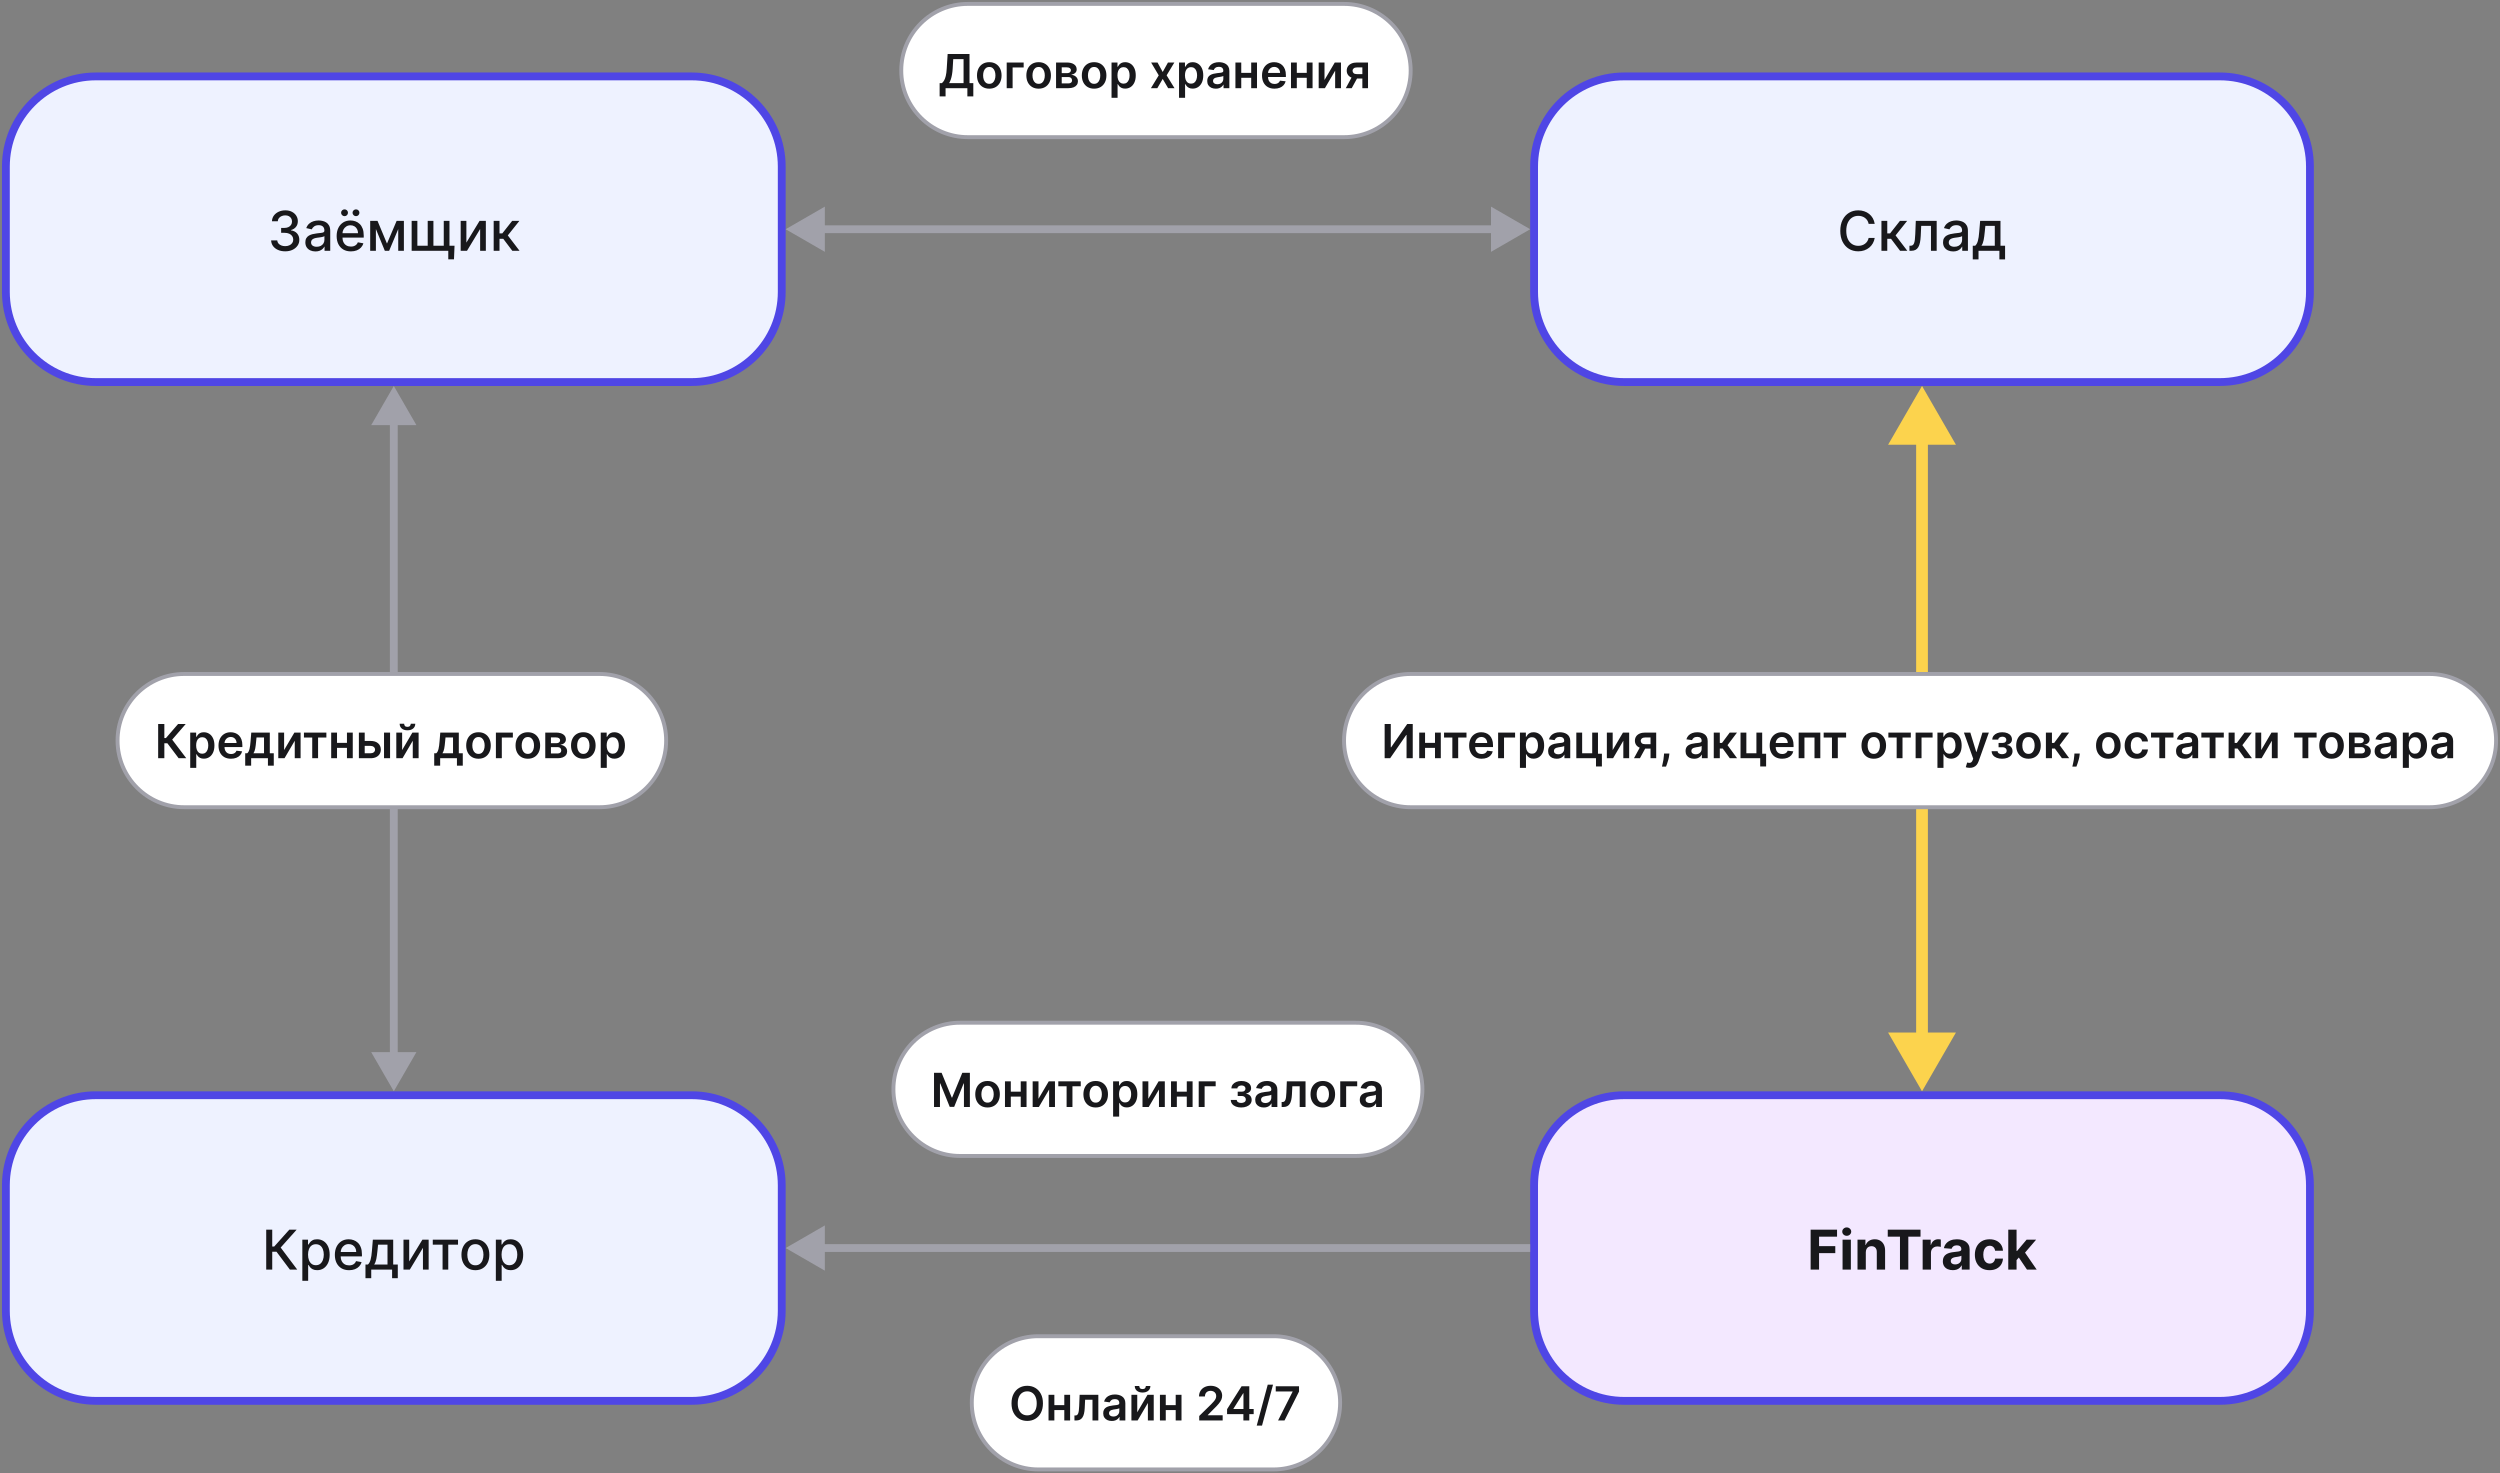
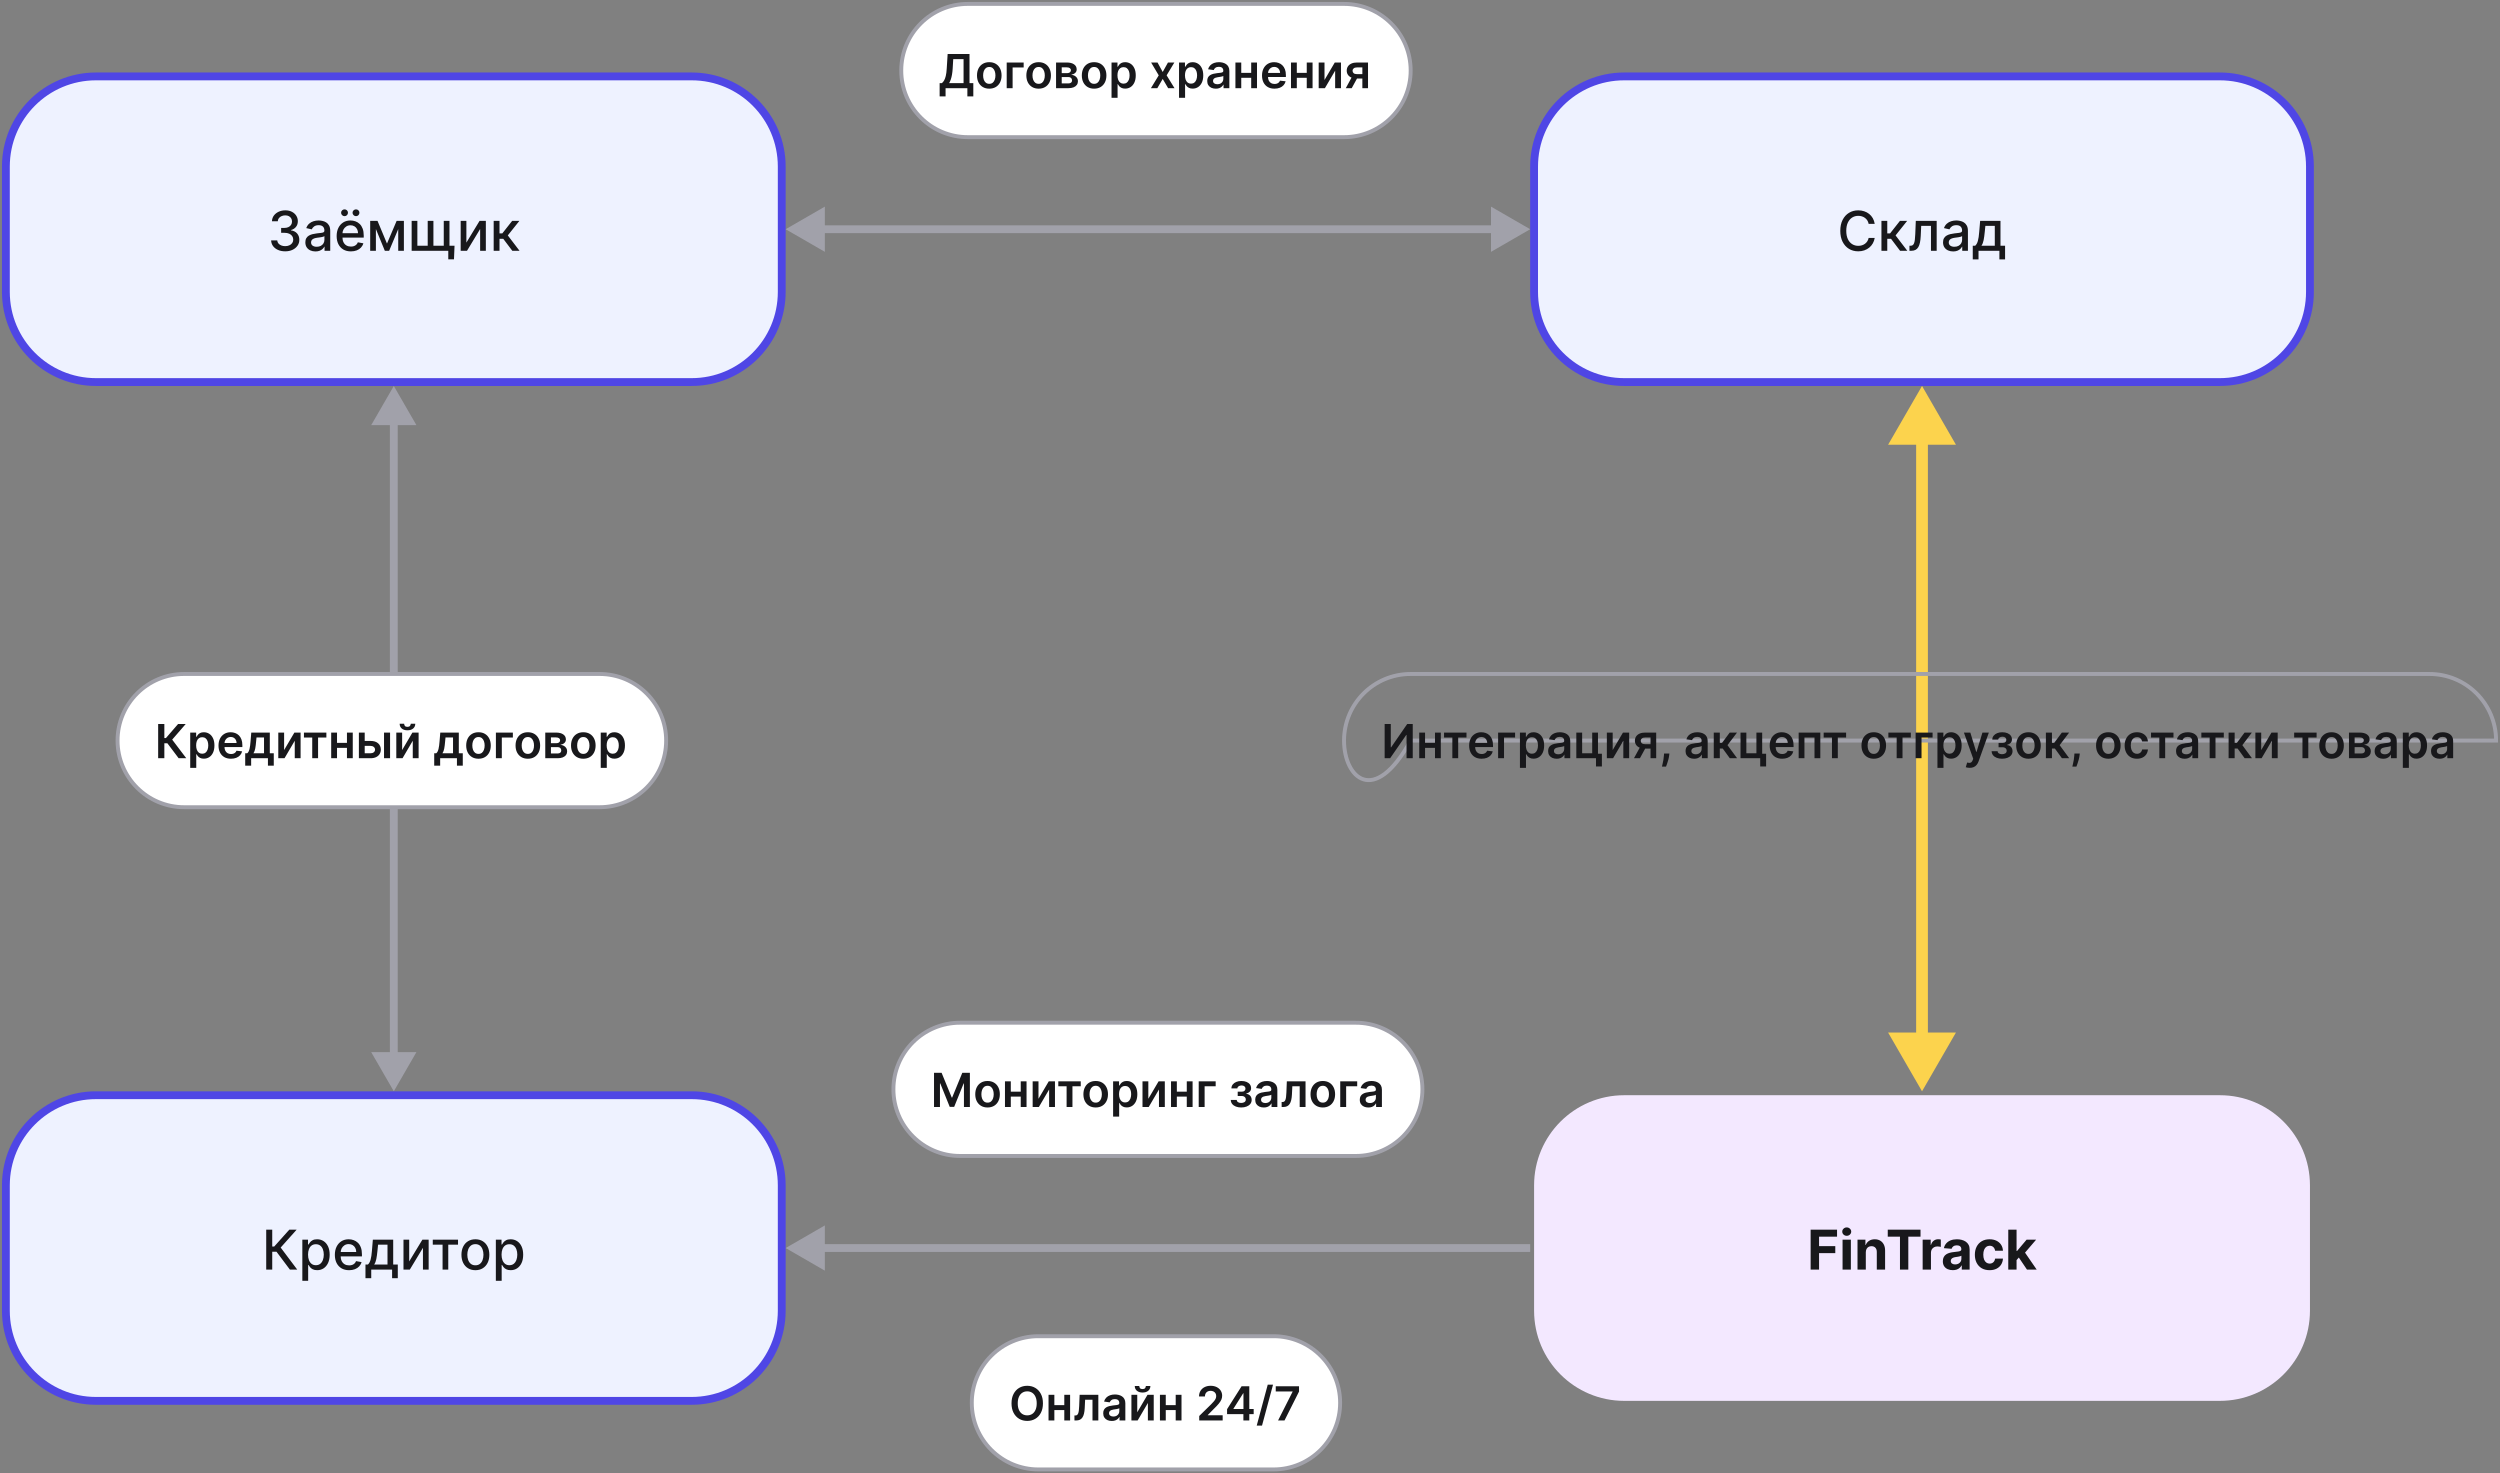
<svg xmlns="http://www.w3.org/2000/svg" width="638" height="376" viewBox="0 0 638 376" fill="none">
  <rect x="0" y="0" width="638" height="376" fill="#808080" stroke="none" />
  <path d="M100.5 98.5L94.727 108.5H106.274L100.5 98.5ZM100.5 278.5L106.274 268.5H94.727L100.5 278.5ZM99.5 107.5L99.5 269.5H101.5L101.5 107.5H99.5Z" fill="#A1A1AA" />
  <path d="M490.5 98.5L481.84 113.5H499.16L490.5 98.5ZM490.5 278.5L499.16 263.5H481.84L490.5 278.5ZM489 112V265H492V112H489Z" fill="#FCD34D" />
  <path d="M391.5 42.5C391.5 29.797 401.797 19.5 414.5 19.5L566.5 19.5C579.203 19.5 589.5 29.797 589.5 42.5V74.5C589.5 87.203 579.203 97.5 566.5 97.5L414.5 97.5C401.797 97.5 391.5 87.203 391.5 74.5V42.5Z" fill="#EEF2FF" />
  <path d="M391.5 42.5C391.5 29.797 401.797 19.5 414.5 19.5L566.5 19.5C579.203 19.5 589.5 29.797 589.5 42.5V74.5C589.5 87.203 579.203 97.5 566.5 97.5L414.5 97.5C401.797 97.5 391.5 87.203 391.5 74.5V42.5Z" stroke="#4F46E5" stroke-width="2" />
  <path d="M478.426 57.129H476.875C476.815 56.798 476.704 56.506 476.542 56.254C476.379 56.002 476.18 55.789 475.945 55.613C475.71 55.437 475.446 55.305 475.155 55.215C474.866 55.126 474.56 55.081 474.235 55.081C473.648 55.081 473.123 55.228 472.659 55.523C472.198 55.818 471.834 56.251 471.565 56.821C471.3 57.391 471.167 58.087 471.167 58.909C471.167 59.738 471.3 60.437 471.565 61.007C471.834 61.577 472.2 62.008 472.664 62.3C473.128 62.591 473.65 62.737 474.23 62.737C474.551 62.737 474.856 62.694 475.145 62.608C475.436 62.519 475.7 62.388 475.935 62.215C476.17 62.043 476.369 61.832 476.532 61.584C476.697 61.332 476.812 61.044 476.875 60.719L478.426 60.724C478.343 61.224 478.182 61.685 477.944 62.106C477.708 62.523 477.405 62.885 477.034 63.19C476.666 63.491 476.245 63.725 475.771 63.891C475.297 64.056 474.78 64.139 474.22 64.139C473.338 64.139 472.553 63.93 471.863 63.513C471.174 63.092 470.63 62.49 470.233 61.708C469.838 60.926 469.641 59.993 469.641 58.909C469.641 57.822 469.84 56.889 470.238 56.11C470.635 55.328 471.179 54.728 471.868 54.31C472.558 53.889 473.342 53.679 474.22 53.679C474.76 53.679 475.264 53.757 475.731 53.913C476.202 54.065 476.624 54.291 476.999 54.589C477.374 54.884 477.683 55.245 477.929 55.673C478.174 56.097 478.34 56.582 478.426 57.129ZM480.145 64V56.364H481.631V59.565H482.347L484.868 56.364H486.707L483.749 60.077L486.742 64H484.898L482.596 60.947H481.631V64H480.145ZM487.295 64L487.29 62.712H487.564C487.776 62.712 487.953 62.668 488.096 62.578C488.241 62.485 488.361 62.33 488.454 62.111C488.546 61.892 488.618 61.59 488.667 61.206C488.717 60.818 488.754 60.331 488.777 59.744L488.911 56.364H494.241V64H492.784V57.646H490.288L490.169 60.242C490.139 60.871 490.074 61.421 489.975 61.892C489.879 62.363 489.738 62.755 489.552 63.07C489.367 63.382 489.128 63.615 488.836 63.771C488.545 63.924 488.19 64 487.772 64H487.295ZM498.445 64.169C497.961 64.169 497.524 64.079 497.133 63.901C496.742 63.718 496.432 63.455 496.203 63.11C495.978 62.765 495.865 62.343 495.865 61.842C495.865 61.411 495.948 61.057 496.114 60.778C496.279 60.5 496.503 60.28 496.785 60.117C497.066 59.955 497.381 59.832 497.729 59.749C498.077 59.666 498.432 59.603 498.793 59.56C499.251 59.507 499.622 59.464 499.907 59.431C500.192 59.395 500.399 59.337 500.528 59.257C500.658 59.178 500.722 59.048 500.722 58.869V58.834C500.722 58.4 500.6 58.064 500.354 57.825C500.112 57.587 499.751 57.467 499.271 57.467C498.77 57.467 498.376 57.578 498.087 57.8C497.802 58.019 497.605 58.263 497.496 58.531L496.099 58.213C496.264 57.749 496.506 57.374 496.824 57.09C497.146 56.801 497.516 56.592 497.933 56.463C498.351 56.331 498.79 56.264 499.251 56.264C499.556 56.264 499.879 56.301 500.22 56.374C500.565 56.443 500.886 56.572 501.185 56.761C501.486 56.95 501.733 57.22 501.925 57.572C502.118 57.92 502.214 58.372 502.214 58.929V64H500.762V62.956H500.702C500.606 63.148 500.462 63.337 500.27 63.523C500.078 63.708 499.831 63.862 499.529 63.985C499.227 64.108 498.866 64.169 498.445 64.169ZM498.768 62.976C499.179 62.976 499.531 62.895 499.822 62.732C500.117 62.57 500.341 62.358 500.494 62.096C500.649 61.831 500.727 61.547 500.727 61.246V60.261C500.674 60.314 500.571 60.364 500.419 60.41C500.27 60.454 500.099 60.492 499.907 60.525C499.715 60.555 499.527 60.583 499.345 60.609C499.163 60.633 499.01 60.653 498.888 60.669C498.599 60.706 498.336 60.767 498.097 60.853C497.862 60.939 497.673 61.063 497.53 61.226C497.391 61.385 497.322 61.597 497.322 61.862C497.322 62.23 497.458 62.508 497.729 62.697C498.001 62.883 498.347 62.976 498.768 62.976ZM503.448 66.202V62.712H504.069C504.228 62.566 504.363 62.392 504.472 62.19C504.585 61.988 504.679 61.748 504.755 61.469C504.835 61.191 504.901 60.866 504.954 60.495C505.007 60.12 505.054 59.693 505.093 59.212L505.332 56.364H510.522V62.712H511.696V66.202H510.244V64H504.919V66.202H503.448ZM505.66 62.712H509.071V57.636H506.665L506.505 59.212C506.429 60.014 506.333 60.711 506.217 61.3C506.101 61.887 505.915 62.358 505.66 62.712Z" fill="#18181B" />
  <path d="M391.5 302.5C391.5 289.797 401.797 279.5 414.5 279.5H566.5C579.203 279.5 589.5 289.797 589.5 302.5V334.5C589.5 347.203 579.203 357.5 566.5 357.5H414.5C401.797 357.5 391.5 347.203 391.5 334.5V302.5Z" fill="#F3E8FF" />
-   <path d="M391.5 302.5C391.5 289.797 401.797 279.5 414.5 279.5H566.5C579.203 279.5 589.5 289.797 589.5 302.5V334.5C589.5 347.203 579.203 357.5 566.5 357.5H414.5C401.797 357.5 391.5 347.203 391.5 334.5V302.5Z" stroke="#4F46E5" stroke-width="2" />
  <path d="M462.072 324V313.818H468.814V315.593H464.225V318.019H468.366V319.794H464.225V324H462.072ZM470.222 324V316.364H472.34V324H470.222ZM471.286 315.379C470.971 315.379 470.701 315.275 470.476 315.066C470.254 314.854 470.143 314.6 470.143 314.305C470.143 314.014 470.254 313.763 470.476 313.555C470.701 313.343 470.971 313.237 471.286 313.237C471.601 313.237 471.869 313.343 472.091 313.555C472.317 313.763 472.43 314.014 472.43 314.305C472.43 314.6 472.317 314.854 472.091 315.066C471.869 315.275 471.601 315.379 471.286 315.379ZM476.154 319.585V324H474.037V316.364H476.055V317.711H476.145C476.314 317.267 476.597 316.915 476.995 316.657C477.392 316.395 477.875 316.264 478.441 316.264C478.972 316.264 479.434 316.38 479.828 316.612C480.223 316.844 480.529 317.176 480.748 317.607C480.967 318.034 481.076 318.545 481.076 319.138V324H478.958V319.516C478.962 319.048 478.842 318.684 478.6 318.422C478.359 318.157 478.025 318.024 477.601 318.024C477.316 318.024 477.064 318.085 476.846 318.208C476.63 318.331 476.461 318.51 476.338 318.745C476.219 318.977 476.158 319.257 476.154 319.585ZM481.755 315.593V313.818H490.117V315.593H487V324H484.872V315.593H481.755ZM490.662 324V316.364H492.715V317.696H492.794C492.934 317.222 493.167 316.864 493.495 316.622C493.824 316.377 494.201 316.254 494.629 316.254C494.735 316.254 494.849 316.261 494.972 316.274C495.095 316.287 495.202 316.306 495.295 316.329V318.208C495.196 318.178 495.058 318.152 494.882 318.129C494.707 318.105 494.546 318.094 494.4 318.094C494.089 318.094 493.81 318.162 493.565 318.298C493.323 318.43 493.131 318.616 492.988 318.854C492.849 319.093 492.779 319.368 492.779 319.68V324H490.662ZM498.349 324.144C497.862 324.144 497.427 324.06 497.046 323.891C496.665 323.718 496.364 323.465 496.142 323.13C495.923 322.792 495.813 322.371 495.813 321.867C495.813 321.443 495.891 321.087 496.047 320.798C496.203 320.51 496.415 320.278 496.683 320.102C496.952 319.927 497.257 319.794 497.598 319.705C497.943 319.615 498.304 319.552 498.682 319.516C499.126 319.469 499.484 319.426 499.756 319.386C500.028 319.343 500.225 319.28 500.347 319.197C500.47 319.115 500.531 318.992 500.531 318.83V318.8C500.531 318.485 500.432 318.241 500.233 318.069C500.038 317.897 499.759 317.81 499.398 317.81C499.017 317.81 498.713 317.895 498.488 318.064C498.263 318.23 498.114 318.438 498.041 318.69L496.082 318.531C496.181 318.067 496.377 317.666 496.669 317.328C496.96 316.987 497.336 316.725 497.797 316.543C498.261 316.357 498.798 316.264 499.408 316.264C499.832 316.264 500.238 316.314 500.626 316.413C501.017 316.513 501.363 316.667 501.665 316.876C501.97 317.085 502.21 317.353 502.386 317.681C502.561 318.006 502.649 318.395 502.649 318.849V324H500.641V322.941H500.581C500.459 323.18 500.294 323.39 500.089 323.572C499.883 323.751 499.637 323.892 499.348 323.995C499.06 324.094 498.727 324.144 498.349 324.144ZM498.955 322.683C499.267 322.683 499.542 322.621 499.781 322.499C500.019 322.373 500.207 322.204 500.343 321.991C500.478 321.779 500.546 321.539 500.546 321.271V320.46C500.48 320.503 500.389 320.543 500.273 320.58C500.16 320.613 500.033 320.644 499.89 320.674C499.748 320.701 499.605 320.725 499.463 320.749C499.32 320.768 499.191 320.787 499.075 320.803C498.826 320.84 498.609 320.898 498.423 320.977C498.238 321.057 498.094 321.165 497.991 321.3C497.888 321.433 497.837 321.599 497.837 321.798C497.837 322.086 497.941 322.306 498.15 322.459C498.362 322.608 498.631 322.683 498.955 322.683ZM507.743 324.149C506.961 324.149 506.288 323.983 505.724 323.652C505.164 323.317 504.733 322.853 504.432 322.26C504.133 321.667 503.984 320.984 503.984 320.212C503.984 319.429 504.135 318.743 504.437 318.153C504.742 317.56 505.174 317.098 505.734 316.766C506.294 316.432 506.961 316.264 507.733 316.264C508.399 316.264 508.982 316.385 509.483 316.627C509.983 316.869 510.379 317.209 510.671 317.646C510.963 318.084 511.123 318.598 511.153 319.188H509.155C509.098 318.806 508.949 318.5 508.707 318.268C508.469 318.032 508.155 317.915 507.768 317.915C507.439 317.915 507.153 318.004 506.907 318.183C506.666 318.359 506.477 318.616 506.341 318.954C506.205 319.292 506.137 319.701 506.137 320.182C506.137 320.669 506.203 321.083 506.336 321.425C506.472 321.766 506.662 322.026 506.907 322.205C507.153 322.384 507.439 322.474 507.768 322.474C508.01 322.474 508.227 322.424 508.419 322.325C508.614 322.225 508.775 322.081 508.901 321.892C509.03 321.7 509.115 321.469 509.155 321.201H511.153C511.12 321.784 510.961 322.298 510.676 322.742C510.394 323.183 510.005 323.528 509.508 323.776C509.01 324.025 508.422 324.149 507.743 324.149ZM514.428 321.803L514.433 319.262H514.741L517.188 316.364H519.619L516.332 320.202H515.83L514.428 321.803ZM512.509 324V313.818H514.627V324H512.509ZM517.282 324L515.035 320.674L516.447 319.178L519.763 324H517.282Z" fill="#18181B" />
  <path d="M1.5 42.5C1.5 29.797 11.797 19.5 24.5 19.5L176.5 19.5C189.203 19.5 199.5 29.797 199.5 42.5V74.5C199.5 87.203 189.203 97.5 176.5 97.5L24.5 97.5C11.797 97.5 1.5 87.203 1.5 74.5L1.5 42.5Z" fill="#EEF2FF" />
  <path d="M1.5 42.5C1.5 29.797 11.797 19.5 24.5 19.5L176.5 19.5C189.203 19.5 199.5 29.797 199.5 42.5V74.5C199.5 87.203 189.203 97.5 176.5 97.5L24.5 97.5C11.797 97.5 1.5 87.203 1.5 74.5L1.5 42.5Z" stroke="#4F46E5" stroke-width="2" />
  <path d="M72.786 64.139C72.103 64.139 71.493 64.022 70.956 63.786C70.423 63.551 70 63.224 69.689 62.807C69.38 62.386 69.215 61.899 69.191 61.345H70.752C70.772 61.647 70.874 61.909 71.056 62.131C71.241 62.349 71.483 62.519 71.782 62.638C72.08 62.757 72.411 62.817 72.776 62.817C73.177 62.817 73.532 62.747 73.84 62.608C74.151 62.469 74.395 62.275 74.571 62.026C74.746 61.774 74.834 61.484 74.834 61.156C74.834 60.815 74.746 60.515 74.571 60.256C74.398 59.995 74.145 59.789 73.81 59.64C73.479 59.491 73.078 59.416 72.607 59.416H71.747V58.163H72.607C72.985 58.163 73.316 58.095 73.601 57.959C73.89 57.824 74.115 57.635 74.277 57.393C74.44 57.148 74.521 56.861 74.521 56.533C74.521 56.218 74.45 55.944 74.307 55.712C74.168 55.477 73.969 55.293 73.711 55.16C73.455 55.028 73.154 54.962 72.806 54.962C72.474 54.962 72.164 55.023 71.876 55.146C71.591 55.265 71.359 55.437 71.18 55.663C71.001 55.885 70.905 56.151 70.892 56.463H69.405C69.422 55.913 69.584 55.429 69.892 55.011C70.204 54.594 70.615 54.267 71.125 54.032C71.636 53.797 72.203 53.679 72.826 53.679C73.479 53.679 74.042 53.807 74.516 54.062C74.993 54.314 75.361 54.65 75.62 55.071C75.882 55.492 76.011 55.953 76.007 56.453C76.011 57.023 75.852 57.507 75.53 57.905C75.212 58.303 74.788 58.569 74.257 58.705V58.785C74.934 58.888 75.457 59.156 75.829 59.59C76.203 60.024 76.389 60.563 76.385 61.206C76.389 61.766 76.233 62.268 75.918 62.712C75.606 63.157 75.18 63.506 74.64 63.761C74.1 64.013 73.482 64.139 72.786 64.139ZM80.507 64.169C80.023 64.169 79.585 64.079 79.194 63.901C78.803 63.718 78.493 63.455 78.265 63.11C78.039 62.765 77.927 62.343 77.927 61.842C77.927 61.411 78.009 61.057 78.175 60.778C78.341 60.5 78.564 60.28 78.846 60.117C79.128 59.955 79.443 59.832 79.791 59.749C80.139 59.666 80.493 59.603 80.855 59.56C81.312 59.507 81.683 59.464 81.968 59.431C82.253 59.395 82.461 59.337 82.59 59.257C82.719 59.178 82.784 59.048 82.784 58.869V58.834C82.784 58.4 82.661 58.064 82.416 57.825C82.174 57.587 81.813 57.467 81.332 57.467C80.832 57.467 80.437 57.578 80.149 57.8C79.864 58.019 79.666 58.263 79.557 58.531L78.16 58.213C78.326 57.749 78.568 57.374 78.886 57.09C79.207 56.801 79.577 56.592 79.995 56.463C80.412 56.331 80.851 56.264 81.312 56.264C81.617 56.264 81.94 56.301 82.282 56.374C82.626 56.443 82.948 56.572 83.246 56.761C83.548 56.95 83.795 57.22 83.987 57.572C84.179 57.92 84.275 58.372 84.275 58.929V64H82.823V62.956H82.764C82.668 63.148 82.524 63.337 82.331 63.523C82.139 63.708 81.892 63.862 81.591 63.985C81.289 64.108 80.928 64.169 80.507 64.169ZM80.83 62.976C81.241 62.976 81.592 62.895 81.884 62.732C82.179 62.57 82.403 62.358 82.555 62.096C82.711 61.831 82.789 61.547 82.789 61.246V60.261C82.736 60.314 82.633 60.364 82.481 60.41C82.331 60.454 82.161 60.492 81.968 60.525C81.776 60.555 81.589 60.583 81.407 60.609C81.224 60.633 81.072 60.653 80.949 60.669C80.661 60.706 80.397 60.767 80.159 60.853C79.923 60.939 79.734 61.063 79.592 61.226C79.453 61.385 79.383 61.597 79.383 61.862C79.383 62.23 79.519 62.508 79.791 62.697C80.063 62.883 80.409 62.976 80.83 62.976ZM89.546 64.154C88.794 64.154 88.146 63.993 87.603 63.672C87.062 63.347 86.645 62.891 86.35 62.305C86.058 61.715 85.912 61.024 85.912 60.231C85.912 59.449 86.058 58.76 86.35 58.163C86.645 57.567 87.056 57.101 87.583 56.766C88.113 56.432 88.733 56.264 89.442 56.264C89.873 56.264 90.29 56.336 90.695 56.478C91.099 56.62 91.462 56.844 91.784 57.149C92.105 57.454 92.359 57.85 92.544 58.337C92.73 58.821 92.823 59.41 92.823 60.102V60.629H86.752V59.516H91.366C91.366 59.124 91.286 58.778 91.127 58.477C90.968 58.172 90.745 57.931 90.456 57.756C90.171 57.58 89.836 57.492 89.452 57.492C89.034 57.492 88.67 57.595 88.358 57.8C88.05 58.003 87.811 58.268 87.642 58.596C87.477 58.921 87.394 59.274 87.394 59.655V60.525C87.394 61.035 87.483 61.469 87.662 61.827C87.844 62.185 88.098 62.459 88.423 62.648C88.748 62.833 89.127 62.926 89.561 62.926C89.843 62.926 90.1 62.886 90.332 62.807C90.564 62.724 90.764 62.601 90.933 62.439C91.103 62.276 91.232 62.076 91.321 61.837L92.728 62.091C92.615 62.505 92.413 62.868 92.122 63.18C91.833 63.488 91.47 63.728 91.033 63.901C90.599 64.07 90.103 64.154 89.546 64.154ZM87.926 55.166C87.69 55.166 87.485 55.079 87.309 54.907C87.133 54.731 87.046 54.529 87.046 54.3C87.046 54.052 87.133 53.845 87.309 53.679C87.485 53.513 87.69 53.43 87.926 53.43C88.174 53.43 88.381 53.513 88.547 53.679C88.716 53.845 88.801 54.052 88.801 54.3C88.801 54.529 88.716 54.731 88.547 54.907C88.381 55.079 88.174 55.166 87.926 55.166ZM90.849 55.166C90.614 55.166 90.408 55.079 90.232 54.907C90.057 54.731 89.969 54.529 89.969 54.3C89.969 54.052 90.057 53.845 90.232 53.679C90.408 53.513 90.614 53.43 90.849 53.43C91.097 53.43 91.305 53.513 91.47 53.679C91.639 53.845 91.724 54.052 91.724 54.3C91.724 54.529 91.639 54.731 91.47 54.907C91.305 55.079 91.097 55.166 90.849 55.166ZM98.757 62.16L101.223 56.364H102.506L99.309 64H98.206L95.073 56.364H96.341L98.757 62.16ZM95.929 56.364V64H94.472V56.364H95.929ZM101.626 64V56.364H103.073V64H101.626ZM115.996 62.717L115.857 66.188H114.401V64H113.451V62.717H115.996ZM105.054 56.364H106.511V62.712H109.151V56.364H110.607V62.712H113.247V56.364H114.704V64H105.054V56.364ZM119.02 61.917L122.386 56.364H123.987V64H122.53V58.442L119.18 64H117.564V56.364H119.02V61.917ZM125.986 64V56.364H127.472V59.565H128.188L130.709 56.364H132.548L129.59 60.077L132.583 64H130.738L128.437 60.947H127.472V64H125.986Z" fill="#18181B" />
  <path d="M1.5 302.5C1.5 289.797 11.797 279.5 24.5 279.5H176.5C189.203 279.5 199.5 289.797 199.5 302.5V334.5C199.5 347.203 189.203 357.5 176.5 357.5H24.5C11.797 357.5 1.5 347.203 1.5 334.5L1.5 302.5Z" fill="#EEF2FF" />
  <path d="M1.5 302.5C1.5 289.797 11.797 279.5 24.5 279.5H176.5C189.203 279.5 199.5 289.797 199.5 302.5V334.5C199.5 347.203 189.203 357.5 176.5 357.5H24.5C11.797 357.5 1.5 347.203 1.5 334.5L1.5 302.5Z" stroke="#4F46E5" stroke-width="2" />
  <path d="M73.978 324L70.558 319.436H69.474V324H67.938V313.818H69.474V318.119H69.976L73.824 313.818H75.699L71.627 318.377L75.853 324H73.978ZM77.156 326.864V316.364H78.608V317.602H78.733C78.819 317.442 78.943 317.259 79.105 317.05C79.268 316.841 79.493 316.659 79.781 316.503C80.07 316.344 80.451 316.264 80.925 316.264C81.541 316.264 82.092 316.42 82.576 316.732C83.059 317.043 83.439 317.492 83.714 318.079C83.993 318.665 84.132 319.371 84.132 320.197C84.132 321.022 83.994 321.73 83.719 322.32C83.444 322.906 83.066 323.359 82.585 323.677C82.105 323.992 81.556 324.149 80.94 324.149C80.476 324.149 80.096 324.071 79.801 323.915C79.51 323.76 79.281 323.577 79.115 323.369C78.95 323.16 78.822 322.974 78.733 322.812H78.643V326.864H77.156ZM78.613 320.182C78.613 320.719 78.691 321.189 78.847 321.594C79.003 321.998 79.228 322.315 79.523 322.543C79.818 322.769 80.179 322.881 80.607 322.881C81.051 322.881 81.422 322.764 81.72 322.528C82.019 322.29 82.244 321.967 82.397 321.559C82.552 321.151 82.63 320.692 82.63 320.182C82.63 319.678 82.554 319.226 82.401 318.825C82.252 318.424 82.027 318.107 81.725 317.875C81.427 317.643 81.054 317.527 80.607 317.527C80.176 317.527 79.811 317.638 79.513 317.86C79.218 318.082 78.994 318.392 78.842 318.79C78.689 319.187 78.613 319.652 78.613 320.182ZM89.088 324.154C88.336 324.154 87.688 323.993 87.144 323.672C86.604 323.347 86.187 322.891 85.892 322.305C85.6 321.715 85.454 321.024 85.454 320.232C85.454 319.449 85.6 318.76 85.892 318.163C86.187 317.567 86.598 317.101 87.125 316.766C87.655 316.432 88.275 316.264 88.984 316.264C89.415 316.264 89.832 316.335 90.237 316.478C90.641 316.621 91.004 316.844 91.326 317.149C91.647 317.454 91.901 317.85 92.086 318.337C92.272 318.821 92.365 319.41 92.365 320.102V320.629H86.294V319.516H90.908C90.908 319.125 90.828 318.778 90.669 318.477C90.51 318.172 90.287 317.931 89.998 317.756C89.713 317.58 89.378 317.492 88.994 317.492C88.576 317.492 88.212 317.595 87.9 317.8C87.592 318.003 87.353 318.268 87.184 318.596C87.019 318.921 86.936 319.274 86.936 319.655V320.525C86.936 321.035 87.025 321.469 87.204 321.827C87.386 322.185 87.64 322.459 87.965 322.648C88.29 322.833 88.669 322.926 89.103 322.926C89.385 322.926 89.642 322.886 89.874 322.807C90.106 322.724 90.306 322.601 90.475 322.439C90.644 322.277 90.774 322.076 90.863 321.837L92.27 322.091C92.157 322.505 91.955 322.868 91.664 323.18C91.375 323.488 91.012 323.728 90.575 323.901C90.141 324.07 89.645 324.154 89.088 324.154ZM93.268 326.202V322.712H93.89C94.049 322.567 94.183 322.393 94.292 322.19C94.405 321.988 94.499 321.748 94.576 321.469C94.655 321.191 94.722 320.866 94.775 320.495C94.828 320.121 94.874 319.693 94.914 319.212L95.152 316.364H100.343V322.712H101.516V326.202H100.064V324H94.74V326.202H93.268ZM95.481 322.712H98.891V317.636H96.485L96.326 319.212C96.249 320.014 96.153 320.71 96.037 321.3C95.921 321.887 95.736 322.358 95.481 322.712ZM104.426 321.917L107.791 316.364H109.392V324H107.936V318.442L104.585 324H102.969V316.364H104.426V321.917ZM110.444 317.646V316.364H116.887V317.646H114.396V324H112.945V317.646H110.444ZM121.32 324.154C120.604 324.154 119.98 323.99 119.446 323.662C118.912 323.334 118.498 322.875 118.203 322.285C117.908 321.695 117.761 321.005 117.761 320.217C117.761 319.424 117.908 318.732 118.203 318.138C118.498 317.545 118.912 317.085 119.446 316.756C119.98 316.428 120.604 316.264 121.32 316.264C122.036 316.264 122.661 316.428 123.195 316.756C123.728 317.085 124.143 317.545 124.438 318.138C124.733 318.732 124.88 319.424 124.88 320.217C124.88 321.005 124.733 321.695 124.438 322.285C124.143 322.875 123.728 323.334 123.195 323.662C122.661 323.99 122.036 324.154 121.32 324.154ZM121.325 322.906C121.789 322.906 122.174 322.784 122.479 322.538C122.784 322.293 123.009 321.967 123.155 321.559C123.304 321.151 123.379 320.702 123.379 320.212C123.379 319.724 123.304 319.277 123.155 318.869C123.009 318.458 122.784 318.129 122.479 317.88C122.174 317.631 121.789 317.507 121.325 317.507C120.858 317.507 120.47 317.631 120.162 317.88C119.857 318.129 119.63 318.458 119.481 318.869C119.335 319.277 119.262 319.724 119.262 320.212C119.262 320.702 119.335 321.151 119.481 321.559C119.63 321.967 119.857 322.293 120.162 322.538C120.47 322.784 120.858 322.906 121.325 322.906ZM126.539 326.864V316.364H127.991V317.602H128.115C128.201 317.442 128.326 317.259 128.488 317.05C128.651 316.841 128.876 316.659 129.164 316.503C129.453 316.344 129.834 316.264 130.308 316.264C130.924 316.264 131.474 316.42 131.958 316.732C132.442 317.043 132.822 317.492 133.097 318.079C133.375 318.665 133.514 319.371 133.514 320.197C133.514 321.022 133.377 321.73 133.102 322.32C132.827 322.906 132.449 323.359 131.968 323.677C131.488 323.992 130.939 324.149 130.323 324.149C129.859 324.149 129.479 324.071 129.184 323.915C128.893 323.76 128.664 323.577 128.498 323.369C128.332 323.16 128.205 322.974 128.115 322.812H128.026V326.864H126.539ZM127.996 320.182C127.996 320.719 128.074 321.189 128.23 321.594C128.385 321.998 128.611 322.315 128.906 322.543C129.201 322.769 129.562 322.881 129.99 322.881C130.434 322.881 130.805 322.764 131.103 322.528C131.402 322.29 131.627 321.967 131.779 321.559C131.935 321.151 132.013 320.692 132.013 320.182C132.013 319.678 131.937 319.226 131.784 318.825C131.635 318.424 131.41 318.107 131.108 317.875C130.81 317.643 130.437 317.527 129.99 317.527C129.559 317.527 129.194 317.638 128.896 317.86C128.601 318.082 128.377 318.392 128.225 318.79C128.072 319.187 127.996 319.652 127.996 320.182Z" fill="#18181B" />
  <path d="M390.5 58.5L380.5 52.727V64.273L390.5 58.5ZM200.5 58.5L210.5 64.273V52.727L200.5 58.5ZM381.5 57.5L209.5 57.5V59.5L381.5 59.5V57.5Z" fill="#A1A1AA" />
  <path d="M200.5 318.5L210.5 324.274V312.726L200.5 318.5ZM390.5 317.5H209.5V319.5H390.5V317.5Z" fill="#A1A1AA" />
  <path d="M30 189C30 179.611 37.611 172 47 172H153C162.389 172 170 179.611 170 189C170 198.389 162.389 206 153 206H47C37.611 206 30 198.389 30 189Z" fill="white" />
  <path d="M30 189C30 179.611 37.611 172 47 172H153C162.389 172 170 179.611 170 189C170 198.389 162.389 206 153 206H47C37.611 206 30 198.389 30 189Z" stroke="#A1A1AA" />
  <path d="M45.59 193.5L42.717 189.686H41.942V193.5H40.361V184.773H41.942V188.361H42.338L45.44 184.773H47.388L43.94 188.753L47.537 193.5H45.59ZM48.543 195.955V186.955H50.06V188.037H50.149C50.229 187.878 50.341 187.709 50.486 187.53C50.631 187.348 50.827 187.193 51.074 187.065C51.321 186.935 51.636 186.869 52.02 186.869C52.526 186.869 52.981 186.999 53.388 187.257C53.797 187.513 54.121 187.892 54.359 188.395C54.601 188.895 54.722 189.509 54.722 190.236C54.722 190.955 54.604 191.565 54.368 192.068C54.132 192.571 53.811 192.955 53.405 193.219C52.999 193.483 52.538 193.615 52.024 193.615C51.649 193.615 51.338 193.553 51.091 193.428C50.844 193.303 50.645 193.152 50.494 192.976C50.347 192.797 50.231 192.628 50.149 192.469H50.085V195.955H48.543ZM50.055 190.227C50.055 190.651 50.115 191.021 50.234 191.339C50.356 191.658 50.531 191.906 50.758 192.085C50.989 192.261 51.267 192.349 51.594 192.349C51.935 192.349 52.22 192.259 52.45 192.077C52.68 191.892 52.854 191.641 52.97 191.322C53.09 191.001 53.149 190.636 53.149 190.227C53.149 189.821 53.091 189.46 52.974 189.145C52.858 188.83 52.685 188.582 52.455 188.403C52.224 188.224 51.938 188.135 51.594 188.135C51.264 188.135 50.984 188.222 50.754 188.395C50.524 188.568 50.349 188.811 50.23 189.124C50.114 189.436 50.055 189.804 50.055 190.227ZM58.94 193.628C58.284 193.628 57.717 193.491 57.24 193.219C56.766 192.943 56.401 192.554 56.145 192.051C55.889 191.545 55.761 190.95 55.761 190.266C55.761 189.592 55.889 189.001 56.145 188.493C56.403 187.982 56.764 187.584 57.227 187.3C57.69 187.013 58.234 186.869 58.859 186.869C59.263 186.869 59.644 186.935 60.001 187.065C60.362 187.193 60.68 187.392 60.956 187.662C61.234 187.932 61.453 188.276 61.612 188.693C61.771 189.108 61.851 189.602 61.851 190.176V190.649H56.486V189.609H60.372C60.369 189.314 60.305 189.051 60.18 188.821C60.055 188.588 59.881 188.405 59.656 188.271C59.435 188.138 59.176 188.071 58.881 188.071C58.565 188.071 58.288 188.148 58.05 188.301C57.811 188.452 57.625 188.651 57.492 188.898C57.361 189.142 57.294 189.411 57.291 189.703V190.611C57.291 190.991 57.361 191.318 57.5 191.591C57.639 191.861 57.834 192.068 58.084 192.213C58.334 192.355 58.626 192.426 58.962 192.426C59.186 192.426 59.389 192.395 59.571 192.332C59.753 192.267 59.91 192.172 60.044 192.047C60.178 191.922 60.278 191.767 60.347 191.582L61.787 191.744C61.696 192.125 61.523 192.457 61.267 192.741C61.014 193.023 60.69 193.241 60.295 193.398C59.901 193.551 59.449 193.628 58.94 193.628ZM62.576 195.401V192.23H63.096C63.235 192.122 63.352 191.976 63.446 191.791C63.539 191.604 63.616 191.384 63.676 191.131C63.738 190.875 63.789 190.589 63.829 190.274C63.869 189.956 63.904 189.614 63.936 189.247L64.123 186.955H68.853V192.23H69.868V195.401H68.376V193.5H64.093V195.401H62.576ZM64.681 192.23H67.379V188.199H65.461L65.359 189.247C65.302 189.94 65.227 190.534 65.133 191.028C65.039 191.523 64.889 191.923 64.681 192.23ZM72.506 191.412L75.127 186.955H76.712V193.5H75.221V189.038L72.609 193.5H71.019V186.955H72.506V191.412ZM77.564 188.22V186.955H83.291V188.22H81.173V193.5H79.681V188.22H77.564ZM89.015 189.588V190.854H85.529V189.588H89.015ZM86.006 186.955V193.5H84.519V186.955H86.006ZM90.025 186.955V193.5H88.542V186.955H90.025ZM92.63 189.085H94.56C95.395 189.085 96.041 189.288 96.499 189.695C96.956 190.101 97.186 190.634 97.189 191.293C97.186 191.722 97.081 192.102 96.874 192.435C96.669 192.767 96.371 193.028 95.979 193.219C95.59 193.406 95.117 193.5 94.56 193.5H91.586V186.955H93.073V192.234H94.56C94.895 192.234 95.171 192.149 95.387 191.979C95.603 191.805 95.711 191.584 95.711 191.314C95.711 191.03 95.603 190.798 95.387 190.619C95.171 190.44 94.895 190.351 94.56 190.351H92.63V189.085ZM98.003 193.5V186.955H99.546V193.5H98.003ZM102.624 191.412L105.244 186.955H106.83V193.5H105.338V189.038L102.726 193.5H101.136V186.955H102.624V191.412ZM104.822 184.705H105.977C105.977 185.202 105.797 185.605 105.436 185.915C105.078 186.222 104.592 186.375 103.979 186.375C103.371 186.375 102.886 186.222 102.526 185.915C102.168 185.605 101.99 185.202 101.993 184.705H103.139C103.139 184.909 103.202 185.092 103.327 185.254C103.455 185.413 103.672 185.493 103.979 185.493C104.28 185.493 104.494 185.413 104.622 185.254C104.753 185.095 104.82 184.912 104.822 184.705ZM110.811 195.401V192.23H111.331C111.47 192.122 111.586 191.976 111.68 191.791C111.774 191.604 111.85 191.384 111.91 191.131C111.973 190.875 112.024 190.589 112.064 190.274C112.103 189.956 112.139 189.614 112.17 189.247L112.358 186.955H117.088V192.23H118.102V195.401H116.61V193.5H112.328V195.401H110.811ZM112.916 192.23H115.613V188.199H113.696L113.593 189.247C113.537 189.94 113.461 190.534 113.368 191.028C113.274 191.523 113.123 191.923 112.916 192.23ZM122.109 193.628C121.469 193.628 120.915 193.487 120.447 193.206C119.978 192.925 119.614 192.531 119.356 192.026C119.1 191.52 118.972 190.929 118.972 190.253C118.972 189.577 119.1 188.984 119.356 188.476C119.614 187.967 119.978 187.572 120.447 187.291C120.915 187.01 121.469 186.869 122.109 186.869C122.748 186.869 123.302 187.01 123.771 187.291C124.239 187.572 124.602 187.967 124.857 188.476C125.116 188.984 125.245 189.577 125.245 190.253C125.245 190.929 125.116 191.52 124.857 192.026C124.602 192.531 124.239 192.925 123.771 193.206C123.302 193.487 122.748 193.628 122.109 193.628ZM122.117 192.392C122.464 192.392 122.754 192.297 122.987 192.107C123.219 191.913 123.393 191.655 123.506 191.331C123.623 191.007 123.681 190.646 123.681 190.249C123.681 189.848 123.623 189.486 123.506 189.162C123.393 188.835 123.219 188.575 122.987 188.382C122.754 188.189 122.464 188.092 122.117 188.092C121.762 188.092 121.467 188.189 121.231 188.382C120.998 188.575 120.823 188.835 120.707 189.162C120.593 189.486 120.536 189.848 120.536 190.249C120.536 190.646 120.593 191.007 120.707 191.331C120.823 191.655 120.998 191.913 121.231 192.107C121.467 192.297 121.762 192.392 122.117 192.392ZM130.884 186.955V188.22H128.063V193.5H126.554V186.955H130.884ZM134.706 193.628C134.067 193.628 133.513 193.487 133.044 193.206C132.576 192.925 132.212 192.531 131.953 192.026C131.698 191.52 131.57 190.929 131.57 190.253C131.57 189.577 131.698 188.984 131.953 188.476C132.212 187.967 132.576 187.572 133.044 187.291C133.513 187.01 134.067 186.869 134.706 186.869C135.346 186.869 135.9 187.01 136.368 187.291C136.837 187.572 137.199 187.967 137.455 188.476C137.713 188.984 137.843 189.577 137.843 190.253C137.843 190.929 137.713 191.52 137.455 192.026C137.199 192.531 136.837 192.925 136.368 193.206C135.9 193.487 135.346 193.628 134.706 193.628ZM134.715 192.392C135.061 192.392 135.351 192.297 135.584 192.107C135.817 191.913 135.99 191.655 136.104 191.331C136.221 191.007 136.279 190.646 136.279 190.249C136.279 189.848 136.221 189.486 136.104 189.162C135.99 188.835 135.817 188.575 135.584 188.382C135.351 188.189 135.061 188.092 134.715 188.092C134.36 188.092 134.064 188.189 133.828 188.382C133.596 188.575 133.421 188.835 133.304 189.162C133.191 189.486 133.134 189.848 133.134 190.249C133.134 190.646 133.191 191.007 133.304 191.331C133.421 191.655 133.596 191.913 133.828 192.107C134.064 192.297 134.36 192.392 134.715 192.392ZM139.152 193.5V186.955H141.901C142.676 186.955 143.288 187.109 143.737 187.419C144.189 187.729 144.415 188.161 144.415 188.714C144.415 189.081 144.287 189.381 144.031 189.614C143.778 189.844 143.433 189.999 142.996 190.078C143.339 190.107 143.641 190.193 143.899 190.338C144.161 190.483 144.365 190.673 144.513 190.909C144.661 191.145 144.734 191.416 144.734 191.723C144.734 192.084 144.639 192.398 144.449 192.665C144.261 192.929 143.987 193.135 143.626 193.283C143.268 193.428 142.834 193.5 142.322 193.5H139.152ZM140.597 192.286H142.322C142.607 192.286 142.83 192.219 142.991 192.085C143.153 191.949 143.234 191.764 143.234 191.531C143.234 191.261 143.153 191.05 142.991 190.896C142.83 190.74 142.607 190.662 142.322 190.662H140.597V192.286ZM140.597 189.665H141.93C142.141 189.665 142.321 189.635 142.472 189.575C142.622 189.513 142.737 189.426 142.817 189.315C142.896 189.202 142.936 189.067 142.936 188.911C142.936 188.686 142.844 188.51 142.659 188.382C142.477 188.254 142.224 188.19 141.901 188.19H140.597V189.665ZM148.863 193.628C148.223 193.628 147.669 193.487 147.201 193.206C146.732 192.925 146.368 192.531 146.11 192.026C145.854 191.52 145.726 190.929 145.726 190.253C145.726 189.577 145.854 188.984 146.11 188.476C146.368 187.967 146.732 187.572 147.201 187.291C147.669 187.01 148.223 186.869 148.863 186.869C149.502 186.869 150.056 187.01 150.525 187.291C150.993 187.572 151.355 187.967 151.611 188.476C151.87 188.984 151.999 189.577 151.999 190.253C151.999 190.929 151.87 191.52 151.611 192.026C151.355 192.531 150.993 192.925 150.525 193.206C150.056 193.487 149.502 193.628 148.863 193.628ZM148.871 192.392C149.218 192.392 149.507 192.297 149.74 192.107C149.973 191.913 150.147 191.655 150.26 191.331C150.377 191.007 150.435 190.646 150.435 190.249C150.435 189.848 150.377 189.486 150.26 189.162C150.147 188.835 149.973 188.575 149.74 188.382C149.507 188.189 149.218 188.092 148.871 188.092C148.516 188.092 148.221 188.189 147.985 188.382C147.752 188.575 147.577 188.835 147.461 189.162C147.347 189.486 147.29 189.848 147.29 190.249C147.29 190.646 147.347 191.007 147.461 191.331C147.577 191.655 147.752 191.913 147.985 192.107C148.221 192.297 148.516 192.392 148.871 192.392ZM153.308 195.955V186.955H154.825V188.037H154.915C154.994 187.878 155.107 187.709 155.251 187.53C155.396 187.348 155.592 187.193 155.839 187.065C156.087 186.935 156.402 186.869 156.786 186.869C157.291 186.869 157.747 186.999 158.153 187.257C158.563 187.513 158.886 187.892 159.125 188.395C159.366 188.895 159.487 189.509 159.487 190.236C159.487 190.955 159.369 191.565 159.134 192.068C158.898 192.571 158.577 192.955 158.17 193.219C157.764 193.483 157.304 193.615 156.79 193.615C156.415 193.615 156.104 193.553 155.857 193.428C155.609 193.303 155.411 193.152 155.26 192.976C155.112 192.797 154.997 192.628 154.915 192.469H154.851V195.955H153.308ZM154.821 190.227C154.821 190.651 154.881 191.021 155 191.339C155.122 191.658 155.297 191.906 155.524 192.085C155.754 192.261 156.033 192.349 156.359 192.349C156.7 192.349 156.986 192.259 157.216 192.077C157.446 191.892 157.619 191.641 157.736 191.322C157.855 191.001 157.915 190.636 157.915 190.227C157.915 189.821 157.857 189.46 157.74 189.145C157.624 188.83 157.45 188.582 157.22 188.403C156.99 188.224 156.703 188.135 156.359 188.135C156.03 188.135 155.75 188.222 155.52 188.395C155.29 188.568 155.115 188.811 154.996 189.124C154.879 189.436 154.821 189.804 154.821 190.227Z" fill="#18181B" />
  <path d="M230 18C230 8.611 237.611 1 247 1L343 1C352.389 1 360 8.611 360 18C360 27.389 352.389 35 343 35L247 35C237.611 35 230 27.389 230 18Z" fill="white" />
  <path d="M230 18C230 8.611 237.611 1 247 1L343 1C352.389 1 360 8.611 360 18C360 27.389 352.389 35 343 35L247 35C237.611 35 230 27.389 230 18Z" stroke="#A1A1AA" />
  <path d="M239.794 24.605V21.209H240.378C240.574 21.053 240.757 20.832 240.928 20.548C241.098 20.264 241.243 19.875 241.362 19.381C241.482 18.886 241.564 18.247 241.609 17.463L241.839 13.773H247.418V21.209H248.389V24.597H246.872V22.5H241.311V24.605H239.794ZM242.219 21.209H245.901V15.098H243.263L243.126 17.463C243.089 18.057 243.03 18.588 242.947 19.057C242.865 19.526 242.761 19.939 242.636 20.297C242.511 20.652 242.372 20.956 242.219 21.209ZM252.464 22.628C251.825 22.628 251.271 22.487 250.802 22.206C250.333 21.925 249.97 21.531 249.711 21.026C249.456 20.52 249.328 19.929 249.328 19.253C249.328 18.577 249.456 17.984 249.711 17.476C249.97 16.967 250.333 16.572 250.802 16.291C251.271 16.01 251.825 15.869 252.464 15.869C253.103 15.869 253.657 16.01 254.126 16.291C254.595 16.572 254.957 16.967 255.213 17.476C255.471 17.984 255.6 18.577 255.6 19.253C255.6 19.929 255.471 20.52 255.213 21.026C254.957 21.531 254.595 21.925 254.126 22.206C253.657 22.487 253.103 22.628 252.464 22.628ZM252.473 21.392C252.819 21.392 253.109 21.297 253.342 21.107C253.575 20.913 253.748 20.655 253.862 20.331C253.978 20.007 254.037 19.646 254.037 19.249C254.037 18.848 253.978 18.486 253.862 18.162C253.748 17.835 253.575 17.575 253.342 17.382C253.109 17.189 252.819 17.092 252.473 17.092C252.118 17.092 251.822 17.189 251.586 17.382C251.353 17.575 251.179 17.835 251.062 18.162C250.949 18.486 250.892 18.848 250.892 19.249C250.892 19.646 250.949 20.007 251.062 20.331C251.179 20.655 251.353 20.913 251.586 21.107C251.822 21.297 252.118 21.392 252.473 21.392ZM261.239 15.954V17.22H258.418V22.5H256.91V15.954H261.239ZM265.062 22.628C264.423 22.628 263.869 22.487 263.4 22.206C262.931 21.925 262.567 21.531 262.309 21.026C262.053 20.52 261.925 19.929 261.925 19.253C261.925 18.577 262.053 17.984 262.309 17.476C262.567 16.967 262.931 16.572 263.4 16.291C263.869 16.01 264.423 15.869 265.062 15.869C265.701 15.869 266.255 16.01 266.724 16.291C267.192 16.572 267.555 16.967 267.81 17.476C268.069 17.984 268.198 18.577 268.198 19.253C268.198 19.929 268.069 20.52 267.81 21.026C267.555 21.531 267.192 21.925 266.724 22.206C266.255 22.487 265.701 22.628 265.062 22.628ZM265.07 21.392C265.417 21.392 265.707 21.297 265.94 21.107C266.173 20.913 266.346 20.655 266.46 20.331C266.576 20.007 266.634 19.646 266.634 19.249C266.634 18.848 266.576 18.486 266.46 18.162C266.346 17.835 266.173 17.575 265.94 17.382C265.707 17.189 265.417 17.092 265.07 17.092C264.715 17.092 264.42 17.189 264.184 17.382C263.951 17.575 263.776 17.835 263.66 18.162C263.546 18.486 263.489 18.848 263.489 19.249C263.489 19.646 263.546 20.007 263.66 20.331C263.776 20.655 263.951 20.913 264.184 21.107C264.42 21.297 264.715 21.392 265.07 21.392ZM269.507 22.5V15.954H272.256C273.032 15.954 273.644 16.109 274.093 16.419C274.544 16.729 274.77 17.16 274.77 17.715C274.77 18.081 274.642 18.381 274.387 18.614C274.134 18.844 273.789 18.999 273.351 19.078C273.695 19.107 273.996 19.193 274.255 19.338C274.516 19.483 274.721 19.673 274.868 19.909C275.016 20.145 275.09 20.416 275.09 20.723C275.09 21.084 274.995 21.398 274.804 21.665C274.617 21.929 274.343 22.135 273.982 22.283C273.624 22.428 273.189 22.5 272.678 22.5H269.507ZM270.952 21.285H272.678C272.962 21.285 273.185 21.219 273.347 21.085C273.509 20.949 273.59 20.764 273.59 20.531C273.59 20.261 273.509 20.05 273.347 19.896C273.185 19.74 272.962 19.662 272.678 19.662H270.952V21.285ZM270.952 18.665H272.286C272.496 18.665 272.676 18.635 272.827 18.575C272.978 18.513 273.093 18.426 273.172 18.315C273.252 18.202 273.292 18.067 273.292 17.91C273.292 17.686 273.199 17.51 273.015 17.382C272.833 17.254 272.58 17.19 272.256 17.19H270.952V18.665ZM279.218 22.628C278.579 22.628 278.025 22.487 277.556 22.206C277.087 21.925 276.724 21.531 276.465 21.026C276.21 20.52 276.082 19.929 276.082 19.253C276.082 18.577 276.21 17.984 276.465 17.476C276.724 16.967 277.087 16.572 277.556 16.291C278.025 16.01 278.579 15.869 279.218 15.869C279.857 15.869 280.411 16.01 280.88 16.291C281.349 16.572 281.711 16.967 281.967 17.476C282.225 17.984 282.354 18.577 282.354 19.253C282.354 19.929 282.225 20.52 281.967 21.026C281.711 21.531 281.349 21.925 280.88 22.206C280.411 22.487 279.857 22.628 279.218 22.628ZM279.227 21.392C279.573 21.392 279.863 21.297 280.096 21.107C280.329 20.913 280.502 20.655 280.616 20.331C280.732 20.007 280.79 19.646 280.79 19.249C280.79 18.848 280.732 18.486 280.616 18.162C280.502 17.835 280.329 17.575 280.096 17.382C279.863 17.189 279.573 17.092 279.227 17.092C278.871 17.092 278.576 17.189 278.34 17.382C278.107 17.575 277.933 17.835 277.816 18.162C277.702 18.486 277.646 18.848 277.646 19.249C277.646 19.646 277.702 20.007 277.816 20.331C277.933 20.655 278.107 20.913 278.34 21.107C278.576 21.297 278.871 21.392 279.227 21.392ZM283.664 24.954V15.954H285.181V17.037H285.27C285.35 16.878 285.462 16.709 285.607 16.53C285.752 16.348 285.948 16.193 286.195 16.065C286.442 15.935 286.757 15.869 287.141 15.869C287.647 15.869 288.103 15.999 288.509 16.257C288.918 16.513 289.242 16.892 289.48 17.395C289.722 17.895 289.843 18.509 289.843 19.236C289.843 19.954 289.725 20.565 289.489 21.068C289.253 21.571 288.932 21.954 288.526 22.219C288.12 22.483 287.659 22.615 287.145 22.615C286.77 22.615 286.459 22.553 286.212 22.428C285.965 22.303 285.766 22.152 285.615 21.976C285.468 21.797 285.353 21.628 285.27 21.469H285.206V24.954H283.664ZM285.176 19.227C285.176 19.651 285.236 20.021 285.355 20.34C285.478 20.658 285.652 20.906 285.88 21.085C286.11 21.261 286.388 21.349 286.715 21.349C287.056 21.349 287.341 21.259 287.571 21.077C287.801 20.892 287.975 20.641 288.091 20.322C288.211 20.001 288.27 19.636 288.27 19.227C288.27 18.821 288.212 18.46 288.096 18.145C287.979 17.829 287.806 17.582 287.576 17.403C287.346 17.224 287.059 17.135 286.715 17.135C286.385 17.135 286.105 17.222 285.875 17.395C285.645 17.568 285.471 17.811 285.351 18.124C285.235 18.436 285.176 18.804 285.176 19.227ZM295.402 15.954L296.723 18.371L298.065 15.954H299.697L297.724 19.227L299.731 22.5H298.108L296.723 20.143L295.35 22.5H293.714L295.708 19.227L293.765 15.954H295.402ZM300.89 24.954V15.954H302.407V17.037H302.497C302.576 16.878 302.689 16.709 302.833 16.53C302.978 16.348 303.174 16.193 303.422 16.065C303.669 15.935 303.984 15.869 304.368 15.869C304.873 15.869 305.329 15.999 305.735 16.257C306.145 16.513 306.468 16.892 306.707 17.395C306.949 17.895 307.069 18.509 307.069 19.236C307.069 19.954 306.951 20.565 306.716 21.068C306.48 21.571 306.159 21.954 305.752 22.219C305.346 22.483 304.886 22.615 304.372 22.615C303.997 22.615 303.686 22.553 303.439 22.428C303.191 22.303 302.993 22.152 302.842 21.976C302.694 21.797 302.579 21.628 302.497 21.469H302.433V24.954H300.89ZM302.403 19.227C302.403 19.651 302.463 20.021 302.582 20.34C302.704 20.658 302.879 20.906 303.106 21.085C303.336 21.261 303.615 21.349 303.941 21.349C304.282 21.349 304.568 21.259 304.798 21.077C305.028 20.892 305.201 20.641 305.318 20.322C305.437 20.001 305.497 19.636 305.497 19.227C305.497 18.821 305.439 18.46 305.322 18.145C305.206 17.829 305.032 17.582 304.802 17.403C304.572 17.224 304.285 17.135 303.941 17.135C303.612 17.135 303.332 17.222 303.102 17.395C302.872 17.568 302.697 17.811 302.578 18.124C302.461 18.436 302.403 18.804 302.403 19.227ZM310.274 22.632C309.859 22.632 309.485 22.558 309.153 22.41C308.824 22.26 308.562 22.038 308.369 21.746C308.179 21.453 308.083 21.092 308.083 20.663C308.083 20.294 308.152 19.989 308.288 19.747C308.424 19.506 308.61 19.312 308.846 19.168C309.082 19.023 309.348 18.913 309.643 18.84C309.941 18.763 310.25 18.707 310.568 18.673C310.951 18.634 311.262 18.598 311.501 18.567C311.74 18.533 311.913 18.482 312.021 18.413C312.132 18.342 312.187 18.233 312.187 18.085V18.06C312.187 17.739 312.092 17.49 311.902 17.314C311.711 17.138 311.437 17.05 311.079 17.05C310.701 17.05 310.402 17.132 310.18 17.297C309.961 17.462 309.814 17.656 309.737 17.881L308.297 17.676C308.41 17.278 308.598 16.946 308.859 16.679C309.12 16.409 309.44 16.207 309.818 16.074C310.196 15.938 310.613 15.869 311.071 15.869C311.386 15.869 311.7 15.906 312.012 15.98C312.325 16.054 312.61 16.176 312.869 16.347C313.127 16.514 313.335 16.743 313.491 17.033C313.65 17.322 313.73 17.685 313.73 18.119V22.5H312.247V21.601H312.196C312.102 21.783 311.97 21.953 311.799 22.112C311.632 22.268 311.42 22.395 311.164 22.491C310.912 22.585 310.615 22.632 310.274 22.632ZM310.674 21.499C310.984 21.499 311.252 21.438 311.48 21.315C311.707 21.19 311.882 21.026 312.004 20.821C312.129 20.616 312.191 20.393 312.191 20.152V19.381C312.143 19.421 312.061 19.457 311.944 19.491C311.831 19.526 311.703 19.555 311.561 19.581C311.419 19.607 311.278 19.629 311.139 19.649C311 19.669 310.879 19.686 310.777 19.7C310.547 19.732 310.341 19.783 310.159 19.854C309.977 19.925 309.833 20.024 309.728 20.152C309.623 20.277 309.571 20.439 309.571 20.638C309.571 20.922 309.674 21.136 309.882 21.281C310.089 21.426 310.353 21.499 310.674 21.499ZM319.777 18.588V19.854H316.291V18.588H319.777ZM316.768 15.954V22.5H315.281V15.954H316.768ZM320.787 15.954V22.5H319.304V15.954H320.787ZM325.245 22.628C324.589 22.628 324.022 22.491 323.545 22.219C323.07 21.943 322.705 21.554 322.45 21.051C322.194 20.546 322.066 19.95 322.066 19.266C322.066 18.592 322.194 18.001 322.45 17.493C322.708 16.982 323.069 16.584 323.532 16.3C323.995 16.013 324.539 15.869 325.164 15.869C325.567 15.869 325.948 15.935 326.306 16.065C326.667 16.193 326.985 16.392 327.261 16.662C327.539 16.932 327.758 17.276 327.917 17.693C328.076 18.108 328.156 18.602 328.156 19.176V19.649H322.79V18.609H326.677C326.674 18.314 326.61 18.051 326.485 17.821C326.36 17.588 326.185 17.405 325.961 17.271C325.739 17.138 325.481 17.071 325.185 17.071C324.87 17.071 324.593 17.148 324.354 17.301C324.116 17.452 323.93 17.651 323.796 17.898C323.665 18.142 323.599 18.41 323.596 18.703V19.611C323.596 19.991 323.665 20.318 323.805 20.591C323.944 20.861 324.138 21.068 324.388 21.213C324.638 21.355 324.931 21.426 325.266 21.426C325.491 21.426 325.694 21.395 325.876 21.332C326.058 21.267 326.215 21.172 326.349 21.047C326.482 20.922 326.583 20.767 326.651 20.582L328.092 20.744C328.001 21.125 327.827 21.457 327.572 21.741C327.319 22.023 326.995 22.241 326.6 22.398C326.205 22.551 325.754 22.628 325.245 22.628ZM333.956 18.588V19.854H330.471V18.588H333.956ZM330.948 15.954V22.5H329.461V15.954H330.948ZM334.966 15.954V22.5H333.483V15.954H334.966ZM338.014 20.412L340.635 15.954H342.22V22.5H340.729V18.038L338.116 22.5H336.527V15.954H338.014V20.412ZM347.674 22.5V17.207H346.276C345.921 17.207 345.648 17.29 345.458 17.454C345.267 17.619 345.174 17.824 345.176 18.068C345.174 18.312 345.263 18.514 345.445 18.673C345.627 18.832 345.887 18.912 346.225 18.912H348.159V20.037H346.225C345.702 20.037 345.25 19.954 344.87 19.79C344.489 19.625 344.196 19.392 343.992 19.091C343.787 18.79 343.685 18.438 343.685 18.034C343.685 17.614 343.789 17.249 343.996 16.939C344.206 16.626 344.505 16.385 344.891 16.215C345.28 16.041 345.742 15.954 346.276 15.954H349.118V22.5H347.674ZM343.446 22.5L345.275 19.142H346.796L344.963 22.5H343.446Z" fill="#18181B" />
  <path d="M248 358C248 348.611 255.611 341 265 341H325C334.389 341 342 348.611 342 358C342 367.389 334.389 375 325 375H265C255.611 375 248 367.389 248 358Z" fill="white" />
  <path d="M248 358C248 348.611 255.611 341 265 341H325C334.389 341 342 348.611 342 358C342 367.389 334.389 375 325 375H265C255.611 375 248 367.389 248 358Z" stroke="#A1A1AA" />
  <path d="M266.159 358.136C266.159 359.077 265.983 359.882 265.631 360.553C265.281 361.22 264.804 361.732 264.199 362.087C263.597 362.442 262.913 362.619 262.149 362.619C261.385 362.619 260.7 362.442 260.095 362.087C259.493 361.729 259.016 361.216 258.663 360.548C258.314 359.878 258.139 359.074 258.139 358.136C258.139 357.196 258.314 356.392 258.663 355.724C259.016 355.054 259.493 354.541 260.095 354.186C260.7 353.831 261.385 353.653 262.149 353.653C262.913 353.653 263.597 353.831 264.199 354.186C264.804 354.541 265.281 355.054 265.631 355.724C265.983 356.392 266.159 357.196 266.159 358.136ZM264.57 358.136C264.57 357.474 264.466 356.916 264.259 356.462C264.054 356.004 263.77 355.659 263.406 355.426C263.043 355.19 262.624 355.072 262.149 355.072C261.675 355.072 261.256 355.19 260.892 355.426C260.528 355.659 260.243 356.004 260.036 356.462C259.831 356.916 259.729 357.474 259.729 358.136C259.729 358.798 259.831 359.358 260.036 359.815C260.243 360.27 260.528 360.615 260.892 360.851C261.256 361.084 261.675 361.2 262.149 361.2C262.624 361.2 263.043 361.084 263.406 360.851C263.77 360.615 264.054 360.27 264.259 359.815C264.466 359.358 264.57 358.798 264.57 358.136ZM272.081 358.588V359.854H268.596V358.588H272.081ZM269.073 355.955V362.5H267.586V355.955H269.073ZM273.091 355.955V362.5H271.608V355.955H273.091ZM274.2 362.5L274.192 361.23H274.418C274.588 361.23 274.732 361.192 274.848 361.115C274.964 361.038 275.061 360.911 275.138 360.732C275.214 360.55 275.274 360.305 275.317 359.999C275.359 359.692 275.389 359.31 275.406 358.852L275.521 355.955H280.294V362.5H278.803V357.22H276.923L276.821 359.33C276.795 359.875 276.734 360.348 276.638 360.749C276.544 361.146 276.411 361.474 276.237 361.733C276.067 361.991 275.852 362.185 275.594 362.312C275.335 362.438 275.03 362.5 274.678 362.5H274.2ZM283.731 362.632C283.316 362.632 282.942 362.558 282.61 362.411C282.281 362.26 282.019 362.038 281.826 361.746C281.636 361.453 281.54 361.092 281.54 360.663C281.54 360.294 281.609 359.989 281.745 359.747C281.881 359.506 282.067 359.312 282.303 359.168C282.539 359.023 282.805 358.913 283.1 358.839C283.398 358.763 283.707 358.707 284.025 358.673C284.408 358.634 284.719 358.598 284.958 358.567C285.197 358.533 285.37 358.482 285.478 358.413C285.589 358.342 285.644 358.233 285.644 358.085V358.06C285.644 357.739 285.549 357.49 285.359 357.314C285.168 357.138 284.894 357.05 284.536 357.05C284.158 357.05 283.859 357.132 283.637 357.297C283.418 357.462 283.271 357.656 283.194 357.881L281.754 357.676C281.867 357.278 282.055 356.946 282.316 356.679C282.577 356.409 282.897 356.207 283.275 356.074C283.653 355.938 284.07 355.869 284.528 355.869C284.843 355.869 285.157 355.906 285.469 355.98C285.782 356.054 286.067 356.176 286.326 356.347C286.585 356.514 286.792 356.743 286.948 357.033C287.107 357.322 287.187 357.685 287.187 358.119V362.5H285.704V361.601H285.653C285.559 361.783 285.427 361.953 285.256 362.112C285.089 362.268 284.877 362.395 284.621 362.491C284.369 362.585 284.072 362.632 283.731 362.632ZM284.131 361.499C284.441 361.499 284.71 361.437 284.937 361.315C285.164 361.19 285.339 361.026 285.461 360.821C285.586 360.616 285.648 360.393 285.648 360.152V359.381C285.6 359.42 285.518 359.457 285.401 359.491C285.288 359.526 285.16 359.555 285.018 359.581C284.876 359.607 284.735 359.629 284.596 359.649C284.457 359.669 284.336 359.686 284.234 359.7C284.004 359.732 283.798 359.783 283.616 359.854C283.434 359.925 283.29 360.024 283.185 360.152C283.08 360.277 283.028 360.439 283.028 360.638C283.028 360.922 283.131 361.136 283.339 361.281C283.546 361.426 283.81 361.499 284.131 361.499ZM290.225 360.412L292.846 355.955H294.431V362.5H292.94V358.038L290.327 362.5H288.738V355.955H290.225V360.412ZM292.424 353.705H293.579C293.579 354.202 293.398 354.605 293.038 354.915C292.68 355.222 292.194 355.375 291.58 355.375C290.972 355.375 290.488 355.222 290.127 354.915C289.769 354.605 289.592 354.202 289.594 353.705H290.741C290.741 353.909 290.803 354.092 290.928 354.254C291.056 354.413 291.273 354.493 291.58 354.493C291.881 354.493 292.096 354.413 292.224 354.254C292.354 354.095 292.421 353.912 292.424 353.705ZM300.511 358.588V359.854H297.025V358.588H300.511ZM297.502 355.955V362.5H296.015V355.955H297.502ZM301.521 355.955V362.5H300.038V355.955H301.521ZM306.041 362.5V361.358L309.071 358.388C309.361 358.095 309.602 357.835 309.795 357.608C309.989 357.381 310.134 357.161 310.23 356.947C310.327 356.734 310.375 356.507 310.375 356.266C310.375 355.99 310.312 355.754 310.188 355.558C310.062 355.359 309.891 355.206 309.672 355.098C309.453 354.99 309.205 354.936 308.926 354.936C308.639 354.936 308.388 354.996 308.172 355.115C307.956 355.232 307.788 355.398 307.669 355.614C307.553 355.83 307.494 356.087 307.494 356.385H305.99C305.99 355.831 306.116 355.349 306.369 354.94C306.622 354.531 306.97 354.214 307.413 353.99C307.859 353.766 308.371 353.653 308.947 353.653C309.533 353.653 310.047 353.763 310.49 353.982C310.933 354.2 311.277 354.5 311.521 354.881C311.768 355.261 311.892 355.696 311.892 356.185C311.892 356.511 311.83 356.832 311.705 357.148C311.58 357.463 311.359 357.812 311.044 358.196C310.732 358.58 310.293 359.044 309.727 359.589L308.223 361.119V361.179H312.024V362.5H306.041ZM313.149 360.881V359.624L316.852 353.773H317.901V355.562H317.261L314.768 359.513V359.581H319.938V360.881H313.149ZM317.312 362.5V360.497L317.33 359.935V353.773H318.821V362.5H317.312ZM324.879 353.364L322.066 363.812H320.715L323.528 353.364H324.879ZM326.165 362.5L329.877 355.153V355.094H325.569V353.773H331.513V355.124L327.806 362.5H326.165Z" fill="#18181B" />
  <path d="M228 278C228 268.611 235.611 261 245 261H346C355.389 261 363 268.611 363 278C363 287.389 355.389 295 346 295H245C235.611 295 228 287.389 228 278Z" fill="white" />
  <path d="M228 278C228 268.611 235.611 261 245 261H346C355.389 261 363 268.611 363 278C363 287.389 355.389 295 346 295H245C235.611 295 228 287.389 228 278Z" stroke="#A1A1AA" />
  <path d="M238.361 273.773H240.295L242.886 280.097H242.989L245.58 273.773H247.514V282.5H245.997V276.504H245.916L243.504 282.474H242.371L239.959 276.491H239.878V282.5H238.361V273.773ZM252.023 282.628C251.384 282.628 250.83 282.487 250.361 282.206C249.892 281.925 249.528 281.531 249.27 281.026C249.014 280.52 248.886 279.929 248.886 279.253C248.886 278.577 249.014 277.984 249.27 277.476C249.528 276.967 249.892 276.572 250.361 276.291C250.83 276.01 251.384 275.869 252.023 275.869C252.662 275.869 253.216 276.01 253.685 276.291C254.153 276.572 254.516 276.967 254.771 277.476C255.03 277.984 255.159 278.577 255.159 279.253C255.159 279.929 255.03 280.52 254.771 281.026C254.516 281.531 254.153 281.925 253.685 282.206C253.216 282.487 252.662 282.628 252.023 282.628ZM252.031 281.392C252.378 281.392 252.668 281.297 252.901 281.107C253.134 280.913 253.307 280.655 253.42 280.331C253.537 280.007 253.595 279.646 253.595 279.249C253.595 278.848 253.537 278.486 253.42 278.162C253.307 277.835 253.134 277.575 252.901 277.382C252.668 277.189 252.378 277.092 252.031 277.092C251.676 277.092 251.381 277.189 251.145 277.382C250.912 277.575 250.737 277.835 250.621 278.162C250.507 278.486 250.45 278.848 250.45 279.249C250.45 279.646 250.507 280.007 250.621 280.331C250.737 280.655 250.912 280.913 251.145 281.107C251.381 281.297 251.676 281.392 252.031 281.392ZM260.964 278.588V279.854H257.478V278.588H260.964ZM257.956 275.955V282.5H256.468V275.955H257.956ZM261.974 275.955V282.5H260.491V275.955H261.974ZM265.022 280.412L267.643 275.955H269.228V282.5H267.737V278.038L265.124 282.5H263.535V275.955H265.022V280.412ZM270.079 277.22V275.955H275.806V277.22H273.689V282.5H272.197V277.22H270.079ZM279.62 282.628C278.981 282.628 278.427 282.487 277.958 282.206C277.49 281.925 277.126 281.531 276.868 281.026C276.612 280.52 276.484 279.929 276.484 279.253C276.484 278.577 276.612 277.984 276.868 277.476C277.126 276.967 277.49 276.572 277.958 276.291C278.427 276.01 278.981 275.869 279.62 275.869C280.26 275.869 280.814 276.01 281.282 276.291C281.751 276.572 282.113 276.967 282.369 277.476C282.627 277.984 282.757 278.577 282.757 279.253C282.757 279.929 282.627 280.52 282.369 281.026C282.113 281.531 281.751 281.925 281.282 282.206C280.814 282.487 280.26 282.628 279.62 282.628ZM279.629 281.392C279.975 281.392 280.265 281.297 280.498 281.107C280.731 280.913 280.904 280.655 281.018 280.331C281.135 280.007 281.193 279.646 281.193 279.249C281.193 278.848 281.135 278.486 281.018 278.162C280.904 277.835 280.731 277.575 280.498 277.382C280.265 277.189 279.975 277.092 279.629 277.092C279.274 277.092 278.978 277.189 278.743 277.382C278.51 277.575 278.335 277.835 278.218 278.162C278.105 278.486 278.048 278.848 278.048 279.249C278.048 279.646 278.105 280.007 278.218 280.331C278.335 280.655 278.51 280.913 278.743 281.107C278.978 281.297 279.274 281.392 279.629 281.392ZM284.066 284.955V275.955H285.583V277.037H285.673C285.752 276.878 285.864 276.709 286.009 276.53C286.154 276.348 286.35 276.193 286.597 276.065C286.844 275.935 287.16 275.869 287.543 275.869C288.049 275.869 288.505 275.999 288.911 276.257C289.32 276.513 289.644 276.892 289.883 277.395C290.124 277.895 290.245 278.509 290.245 279.236C290.245 279.955 290.127 280.565 289.891 281.068C289.656 281.571 289.335 281.955 288.928 282.219C288.522 282.483 288.062 282.615 287.548 282.615C287.173 282.615 286.862 282.553 286.614 282.428C286.367 282.303 286.168 282.152 286.018 281.976C285.87 281.797 285.755 281.628 285.673 281.469H285.609V284.955H284.066ZM285.579 279.227C285.579 279.651 285.638 280.021 285.758 280.339C285.88 280.658 286.055 280.906 286.282 281.085C286.512 281.261 286.79 281.349 287.117 281.349C287.458 281.349 287.744 281.259 287.974 281.077C288.204 280.892 288.377 280.641 288.494 280.322C288.613 280.001 288.673 279.636 288.673 279.227C288.673 278.821 288.614 278.46 288.498 278.145C288.381 277.83 288.208 277.582 287.978 277.403C287.748 277.224 287.461 277.135 287.117 277.135C286.788 277.135 286.508 277.222 286.278 277.395C286.048 277.568 285.873 277.811 285.754 278.124C285.637 278.436 285.579 278.804 285.579 279.227ZM293.053 280.412L295.674 275.955H297.259V282.5H295.768V278.038L293.156 282.5H291.566V275.955H293.053V280.412ZM303.339 278.588V279.854H299.853V278.588H303.339ZM300.331 275.955V282.5H298.843V275.955H300.331ZM304.349 275.955V282.5H302.866V275.955H304.349ZM310.239 275.955V277.22H307.418V282.5H305.91V275.955H310.239ZM314.091 280.706H315.62C315.635 280.95 315.744 281.139 315.949 281.273C316.153 281.406 316.419 281.473 316.745 281.473C317.078 281.473 317.358 281.401 317.585 281.256C317.815 281.108 317.93 280.885 317.93 280.587C317.93 280.411 317.886 280.256 317.798 280.122C317.71 279.986 317.586 279.881 317.427 279.807C317.268 279.733 317.081 279.696 316.865 279.696H315.863V278.601H316.865C317.186 278.601 317.429 278.527 317.593 278.379C317.761 278.232 317.845 278.045 317.845 277.821C317.845 277.58 317.757 277.384 317.581 277.233C317.407 277.082 317.167 277.007 316.86 277.007C316.554 277.007 316.298 277.077 316.093 277.216C315.892 277.355 315.787 277.534 315.778 277.753H314.257C314.262 277.372 314.376 277.041 314.598 276.76C314.822 276.479 315.123 276.26 315.501 276.104C315.882 275.947 316.311 275.869 316.788 275.869C317.299 275.869 317.741 275.946 318.113 276.099C318.485 276.253 318.772 276.467 318.974 276.743C319.176 277.016 319.277 277.337 319.277 277.706C319.277 278.061 319.166 278.355 318.944 278.588C318.723 278.818 318.424 278.983 318.049 279.082V279.151C318.308 279.165 318.541 279.239 318.748 279.372C318.956 279.503 319.12 279.68 319.243 279.905C319.365 280.129 319.426 280.389 319.426 280.685C319.426 281.085 319.311 281.432 319.081 281.724C318.85 282.014 318.534 282.237 318.13 282.393C317.73 282.55 317.271 282.628 316.754 282.628C316.251 282.628 315.801 282.553 315.403 282.402C315.008 282.249 314.694 282.028 314.461 281.741C314.228 281.455 314.105 281.109 314.091 280.706ZM322.524 282.632C322.109 282.632 321.735 282.558 321.403 282.411C321.074 282.26 320.812 282.038 320.619 281.746C320.429 281.453 320.333 281.092 320.333 280.663C320.333 280.294 320.402 279.989 320.538 279.747C320.674 279.506 320.86 279.312 321.096 279.168C321.332 279.023 321.598 278.913 321.893 278.839C322.191 278.763 322.5 278.707 322.818 278.673C323.201 278.634 323.512 278.598 323.751 278.567C323.99 278.533 324.163 278.482 324.271 278.413C324.382 278.342 324.437 278.233 324.437 278.085V278.06C324.437 277.739 324.342 277.49 324.152 277.314C323.961 277.138 323.687 277.05 323.329 277.05C322.951 277.05 322.652 277.132 322.43 277.297C322.211 277.462 322.064 277.656 321.987 277.881L320.547 277.676C320.66 277.278 320.848 276.946 321.109 276.679C321.37 276.409 321.69 276.207 322.068 276.074C322.446 275.938 322.863 275.869 323.321 275.869C323.636 275.869 323.95 275.906 324.262 275.98C324.575 276.054 324.86 276.176 325.119 276.347C325.377 276.514 325.585 276.743 325.741 277.033C325.9 277.322 325.98 277.685 325.98 278.119V282.5H324.497V281.601H324.446C324.352 281.783 324.22 281.953 324.049 282.112C323.882 282.268 323.67 282.395 323.414 282.491C323.162 282.585 322.865 282.632 322.524 282.632ZM322.924 281.499C323.234 281.499 323.502 281.437 323.73 281.315C323.957 281.19 324.132 281.026 324.254 280.821C324.379 280.616 324.441 280.393 324.441 280.152V279.381C324.393 279.42 324.311 279.457 324.194 279.491C324.081 279.526 323.953 279.555 323.811 279.581C323.669 279.607 323.528 279.629 323.389 279.649C323.25 279.669 323.129 279.686 323.027 279.7C322.797 279.732 322.591 279.783 322.409 279.854C322.227 279.925 322.083 280.024 321.978 280.152C321.873 280.277 321.821 280.439 321.821 280.638C321.821 280.922 321.924 281.136 322.132 281.281C322.339 281.426 322.603 281.499 322.924 281.499ZM327.079 282.5L327.071 281.23H327.297C327.467 281.23 327.61 281.192 327.727 281.115C327.843 281.038 327.94 280.911 328.017 280.732C328.093 280.55 328.153 280.305 328.196 279.999C328.238 279.692 328.268 279.31 328.285 278.852L328.4 275.955H333.173V282.5H331.681V277.22H329.802L329.7 279.33C329.674 279.875 329.613 280.348 329.517 280.749C329.423 281.146 329.289 281.474 329.116 281.733C328.946 281.991 328.731 282.185 328.473 282.312C328.214 282.438 327.909 282.5 327.556 282.5H327.079ZM337.581 282.628C336.942 282.628 336.388 282.487 335.919 282.206C335.451 281.925 335.087 281.531 334.828 281.026C334.573 280.52 334.445 279.929 334.445 279.253C334.445 278.577 334.573 277.984 334.828 277.476C335.087 276.967 335.451 276.572 335.919 276.291C336.388 276.01 336.942 275.869 337.581 275.869C338.221 275.869 338.775 276.01 339.243 276.291C339.712 276.572 340.074 276.967 340.33 277.476C340.588 277.984 340.718 278.577 340.718 279.253C340.718 279.929 340.588 280.52 340.33 281.026C340.074 281.531 339.712 281.925 339.243 282.206C338.775 282.487 338.221 282.628 337.581 282.628ZM337.59 281.392C337.936 281.392 338.226 281.297 338.459 281.107C338.692 280.913 338.865 280.655 338.979 280.331C339.096 280.007 339.154 279.646 339.154 279.249C339.154 278.848 339.096 278.486 338.979 278.162C338.865 277.835 338.692 277.575 338.459 277.382C338.226 277.189 337.936 277.092 337.59 277.092C337.235 277.092 336.939 277.189 336.703 277.382C336.471 277.575 336.296 277.835 336.179 278.162C336.066 278.486 336.009 278.848 336.009 279.249C336.009 279.646 336.066 280.007 336.179 280.331C336.296 280.655 336.471 280.913 336.703 281.107C336.939 281.297 337.235 281.392 337.59 281.392ZM346.357 275.955V277.22H343.536V282.5H342.027V275.955H346.357ZM349.207 282.632C348.793 282.632 348.419 282.558 348.087 282.411C347.757 282.26 347.496 282.038 347.303 281.746C347.112 281.453 347.017 281.092 347.017 280.663C347.017 280.294 347.085 279.989 347.222 279.747C347.358 279.506 347.544 279.312 347.78 279.168C348.016 279.023 348.281 278.913 348.577 278.839C348.875 278.763 349.183 278.707 349.501 278.673C349.885 278.634 350.196 278.598 350.435 278.567C350.673 278.533 350.847 278.482 350.955 278.413C351.065 278.342 351.121 278.233 351.121 278.085V278.06C351.121 277.739 351.026 277.49 350.835 277.314C350.645 277.138 350.371 277.05 350.013 277.05C349.635 277.05 349.335 277.132 349.114 277.297C348.895 277.462 348.747 277.656 348.67 277.881L347.23 277.676C347.344 277.278 347.531 276.946 347.793 276.679C348.054 276.409 348.374 276.207 348.751 276.074C349.129 275.938 349.547 275.869 350.004 275.869C350.32 275.869 350.634 275.906 350.946 275.98C351.259 276.054 351.544 276.176 351.803 276.347C352.061 276.514 352.268 276.743 352.425 277.033C352.584 277.322 352.663 277.685 352.663 278.119V282.5H351.18V281.601H351.129C351.036 281.783 350.903 281.953 350.733 282.112C350.565 282.268 350.354 282.395 350.098 282.491C349.845 282.585 349.548 282.632 349.207 282.632ZM349.608 281.499C349.918 281.499 350.186 281.437 350.413 281.315C350.641 281.19 350.815 281.026 350.938 280.821C351.062 280.616 351.125 280.393 351.125 280.152V279.381C351.077 279.42 350.994 279.457 350.878 279.491C350.764 279.526 350.636 279.555 350.494 279.581C350.352 279.607 350.212 279.629 350.072 279.649C349.933 279.669 349.813 279.686 349.71 279.7C349.48 279.732 349.274 279.783 349.092 279.854C348.911 279.925 348.767 280.024 348.662 280.152C348.557 280.277 348.504 280.439 348.504 280.638C348.504 280.922 348.608 281.136 348.815 281.281C349.023 281.426 349.287 281.499 349.608 281.499Z" fill="#18181B" />
-   <path d="M343 189C343 179.611 350.611 172 360 172L620 172C629.389 172 637 179.611 637 189C637 198.389 629.389 206 620 206H360C350.611 206 343 198.389 343 189Z" fill="white" />
-   <path d="M343 189C343 179.611 350.611 172 360 172L620 172C629.389 172 637 179.611 637 189C637 198.389 629.389 206 620 206H360C350.611 206 343 198.389 343 189Z" stroke="#A1A1AA" />
+   <path d="M343 189C343 179.611 350.611 172 360 172L620 172C629.389 172 637 179.611 637 189H360C350.611 206 343 198.389 343 189Z" stroke="#A1A1AA" />
  <path d="M353.361 184.773H354.929V190.722H355.01L359.114 184.773H360.533V193.5H358.952V187.555H358.879L354.763 193.5H353.361V184.773ZM366.683 189.588V190.854H363.197V189.588H366.683ZM363.674 186.955V193.5H362.187V186.955H363.674ZM367.693 186.955V193.5H366.21V186.955H367.693ZM368.521 188.22V186.955H374.248V188.22H372.13V193.5H370.638V188.22H368.521ZM378.104 193.628C377.448 193.628 376.881 193.491 376.404 193.219C375.93 192.943 375.565 192.554 375.309 192.051C375.053 191.545 374.925 190.95 374.925 190.266C374.925 189.592 375.053 189.001 375.309 188.493C375.567 187.982 375.928 187.584 376.391 187.3C376.854 187.013 377.398 186.869 378.023 186.869C378.427 186.869 378.808 186.935 379.165 187.065C379.526 187.193 379.844 187.392 380.12 187.662C380.398 187.932 380.617 188.276 380.776 188.693C380.935 189.108 381.015 189.602 381.015 190.176V190.649H375.65V189.609H379.536C379.533 189.314 379.469 189.051 379.344 188.821C379.219 188.588 379.045 188.405 378.82 188.271C378.599 188.138 378.34 188.071 378.045 188.071C377.729 188.071 377.452 188.148 377.214 188.301C376.975 188.452 376.789 188.651 376.656 188.898C376.525 189.142 376.458 189.411 376.455 189.703V190.611C376.455 190.991 376.525 191.318 376.664 191.591C376.803 191.861 376.998 192.068 377.248 192.213C377.498 192.355 377.79 192.426 378.126 192.426C378.35 192.426 378.553 192.395 378.735 192.332C378.917 192.267 379.075 192.172 379.208 192.047C379.342 191.922 379.442 191.767 379.511 191.582L380.951 191.744C380.86 192.125 380.687 192.457 380.431 192.741C380.178 193.023 379.854 193.241 379.46 193.398C379.065 193.551 378.613 193.628 378.104 193.628ZM386.65 186.955V188.22H383.828V193.5H382.32V186.955H386.65ZM387.886 195.955V186.955H389.403V188.037H389.493C389.572 187.878 389.685 187.709 389.83 187.53C389.974 187.348 390.17 187.193 390.418 187.065C390.665 186.935 390.98 186.869 391.364 186.869C391.869 186.869 392.325 186.999 392.732 187.257C393.141 187.513 393.464 187.892 393.703 188.395C393.945 188.895 394.065 189.509 394.065 190.236C394.065 190.955 393.947 191.565 393.712 192.068C393.476 192.571 393.155 192.955 392.749 193.219C392.342 193.483 391.882 193.615 391.368 193.615C390.993 193.615 390.682 193.553 390.435 193.428C390.188 193.303 389.989 193.152 389.838 192.976C389.69 192.797 389.575 192.628 389.493 192.469H389.429V195.955H387.886ZM389.399 190.227C389.399 190.651 389.459 191.021 389.578 191.339C389.7 191.658 389.875 191.906 390.102 192.085C390.332 192.261 390.611 192.349 390.938 192.349C391.278 192.349 391.564 192.259 391.794 192.077C392.024 191.892 392.197 191.641 392.314 191.322C392.433 191.001 392.493 190.636 392.493 190.227C392.493 189.821 392.435 189.46 392.318 189.145C392.202 188.83 392.028 188.582 391.798 188.403C391.568 188.224 391.281 188.135 390.938 188.135C390.608 188.135 390.328 188.222 390.098 188.395C389.868 188.568 389.693 188.811 389.574 189.124C389.457 189.436 389.399 189.804 389.399 190.227ZM397.27 193.632C396.855 193.632 396.482 193.558 396.149 193.411C395.82 193.26 395.558 193.038 395.365 192.746C395.175 192.453 395.08 192.092 395.08 191.663C395.08 191.294 395.148 190.989 395.284 190.747C395.42 190.506 395.607 190.312 395.842 190.168C396.078 190.023 396.344 189.913 396.639 189.839C396.938 189.763 397.246 189.707 397.564 189.673C397.947 189.634 398.259 189.598 398.497 189.567C398.736 189.533 398.909 189.482 399.017 189.413C399.128 189.342 399.183 189.233 399.183 189.085V189.06C399.183 188.739 399.088 188.49 398.898 188.314C398.707 188.138 398.433 188.05 398.075 188.05C397.697 188.05 397.398 188.132 397.176 188.297C396.957 188.462 396.81 188.656 396.733 188.881L395.293 188.676C395.406 188.278 395.594 187.946 395.855 187.679C396.116 187.409 396.436 187.207 396.814 187.074C397.192 186.938 397.609 186.869 398.067 186.869C398.382 186.869 398.696 186.906 399.009 186.98C399.321 187.054 399.607 187.176 399.865 187.347C400.124 187.514 400.331 187.743 400.487 188.033C400.646 188.322 400.726 188.685 400.726 189.119V193.5H399.243V192.601H399.192C399.098 192.783 398.966 192.953 398.795 193.112C398.628 193.268 398.416 193.395 398.161 193.491C397.908 193.585 397.611 193.632 397.27 193.632ZM397.67 192.499C397.98 192.499 398.249 192.437 398.476 192.315C398.703 192.19 398.878 192.026 399 191.821C399.125 191.616 399.188 191.393 399.188 191.152V190.381C399.139 190.42 399.057 190.457 398.94 190.491C398.827 190.526 398.699 190.555 398.557 190.581C398.415 190.607 398.274 190.629 398.135 190.649C397.996 190.669 397.875 190.686 397.773 190.7C397.543 190.732 397.337 190.783 397.155 190.854C396.973 190.925 396.83 191.024 396.724 191.152C396.619 191.277 396.567 191.439 396.567 191.638C396.567 191.922 396.67 192.136 396.878 192.281C397.085 192.426 397.349 192.499 397.67 192.499ZM407.804 186.955V192.349H408.805V195.605H407.297V193.5H402.277V186.955H403.764V192.234H406.33V186.955H407.804ZM411.557 191.412L414.178 186.955H415.763V193.5H414.272V189.038L411.659 193.5H410.07V186.955H411.557V191.412ZM421.217 193.5V188.207H419.819C419.464 188.207 419.191 188.29 419.001 188.455C418.81 188.619 418.717 188.824 418.719 189.068C418.717 189.312 418.806 189.514 418.988 189.673C419.17 189.832 419.43 189.912 419.768 189.912H421.702V191.037H419.768C419.245 191.037 418.793 190.955 418.413 190.79C418.032 190.625 417.739 190.392 417.535 190.091C417.33 189.79 417.228 189.437 417.228 189.034C417.228 188.614 417.332 188.249 417.539 187.939C417.749 187.626 418.048 187.385 418.434 187.214C418.823 187.041 419.285 186.955 419.819 186.955H422.661V193.5H421.217ZM416.989 193.5L418.817 190.142H420.339L418.506 193.5H416.989ZM426.026 192.307L425.97 192.776C425.93 193.134 425.859 193.497 425.757 193.866C425.658 194.239 425.553 194.581 425.442 194.893C425.331 195.206 425.241 195.452 425.173 195.631H424.134C424.173 195.457 424.227 195.222 424.295 194.923C424.366 194.625 424.435 194.29 424.5 193.918C424.565 193.545 424.609 193.168 424.632 192.784L424.662 192.307H426.026ZM432.344 193.632C431.929 193.632 431.556 193.558 431.223 193.411C430.894 193.26 430.632 193.038 430.439 192.746C430.249 192.453 430.154 192.092 430.154 191.663C430.154 191.294 430.222 190.989 430.358 190.747C430.495 190.506 430.681 190.312 430.917 190.168C431.152 190.023 431.418 189.913 431.713 189.839C432.012 189.763 432.32 189.707 432.638 189.673C433.022 189.634 433.333 189.598 433.571 189.567C433.81 189.533 433.983 189.482 434.091 189.413C434.202 189.342 434.257 189.233 434.257 189.085V189.06C434.257 188.739 434.162 188.49 433.972 188.314C433.782 188.138 433.507 188.05 433.15 188.05C432.772 188.05 432.472 188.132 432.25 188.297C432.032 188.462 431.884 188.656 431.807 188.881L430.367 188.676C430.48 188.278 430.668 187.946 430.929 187.679C431.191 187.409 431.51 187.207 431.888 187.074C432.266 186.938 432.684 186.869 433.141 186.869C433.456 186.869 433.77 186.906 434.083 186.98C434.395 187.054 434.681 187.176 434.939 187.347C435.198 187.514 435.405 187.743 435.561 188.033C435.721 188.322 435.8 188.685 435.8 189.119V193.5H434.317V192.601H434.266C434.172 192.783 434.04 192.953 433.87 193.112C433.702 193.268 433.49 193.395 433.235 193.491C432.982 193.585 432.685 193.632 432.344 193.632ZM432.745 192.499C433.054 192.499 433.323 192.437 433.55 192.315C433.777 192.19 433.952 192.026 434.074 191.821C434.199 191.616 434.262 191.393 434.262 191.152V190.381C434.213 190.42 434.131 190.457 434.015 190.491C433.901 190.526 433.773 190.555 433.631 190.581C433.489 190.607 433.348 190.629 433.209 190.649C433.07 190.669 432.949 190.686 432.847 190.7C432.617 190.732 432.411 190.783 432.229 190.854C432.047 190.925 431.904 191.024 431.799 191.152C431.694 191.277 431.641 191.439 431.641 191.638C431.641 191.922 431.745 192.136 431.952 192.281C432.159 192.426 432.424 192.499 432.745 192.499ZM437.351 193.5V186.955H438.894V189.597H439.456L441.425 186.955H443.283L440.858 190.168L443.309 193.5H441.442L439.648 191.033H438.894V193.5H437.351ZM449.71 186.955V192.349H450.712V195.605H449.203V193.5H444.183V186.955H445.67V192.234H448.236V186.955H449.71ZM454.804 193.628C454.147 193.628 453.581 193.491 453.103 193.219C452.629 192.943 452.264 192.554 452.008 192.051C451.752 191.545 451.625 190.95 451.625 190.266C451.625 189.592 451.752 189.001 452.008 188.493C452.267 187.982 452.627 187.584 453.091 187.3C453.554 187.013 454.098 186.869 454.723 186.869C455.126 186.869 455.507 186.935 455.865 187.065C456.225 187.193 456.544 187.392 456.819 187.662C457.098 187.932 457.316 188.276 457.475 188.693C457.635 189.108 457.714 189.602 457.714 190.176V190.649H452.349V189.609H456.235C456.233 189.314 456.169 189.051 456.044 188.821C455.919 188.588 455.744 188.405 455.52 188.271C455.298 188.138 455.039 188.071 454.744 188.071C454.429 188.071 454.152 188.148 453.913 188.301C453.674 188.452 453.488 188.651 453.355 188.898C453.224 189.142 453.157 189.411 453.154 189.703V190.611C453.154 190.991 453.224 191.318 453.363 191.591C453.502 191.861 453.697 192.068 453.947 192.213C454.197 192.355 454.49 192.426 454.825 192.426C455.049 192.426 455.252 192.395 455.434 192.332C455.616 192.267 455.774 192.172 455.907 192.047C456.041 191.922 456.142 191.767 456.21 191.582L457.65 191.744C457.559 192.125 457.386 192.457 457.13 192.741C456.877 193.023 456.554 193.241 456.159 193.398C455.764 193.551 455.312 193.628 454.804 193.628ZM459.019 193.5V186.955H464.546V193.5H463.059V188.22H460.494V193.5H459.019ZM465.4 188.22V186.955H471.127V188.22H469.009V193.5H467.517V188.22H465.4ZM478.187 193.628C477.548 193.628 476.994 193.487 476.525 193.206C476.056 192.925 475.692 192.531 475.434 192.026C475.178 191.52 475.05 190.929 475.05 190.253C475.05 189.577 475.178 188.984 475.434 188.476C475.692 187.967 476.056 187.572 476.525 187.291C476.994 187.01 477.548 186.869 478.187 186.869C478.826 186.869 479.38 187.01 479.849 187.291C480.317 187.572 480.68 187.967 480.935 188.476C481.194 188.984 481.323 189.577 481.323 190.253C481.323 190.929 481.194 191.52 480.935 192.026C480.68 192.531 480.317 192.925 479.849 193.206C479.38 193.487 478.826 193.628 478.187 193.628ZM478.195 192.392C478.542 192.392 478.832 192.297 479.065 192.107C479.298 191.913 479.471 191.655 479.585 191.331C479.701 191.007 479.759 190.646 479.759 190.249C479.759 189.848 479.701 189.486 479.585 189.162C479.471 188.835 479.298 188.575 479.065 188.382C478.832 188.189 478.542 188.092 478.195 188.092C477.84 188.092 477.545 188.189 477.309 188.382C477.076 188.575 476.901 188.835 476.785 189.162C476.671 189.486 476.614 189.848 476.614 190.249C476.614 190.646 476.671 191.007 476.785 191.331C476.901 191.655 477.076 191.913 477.309 192.107C477.545 192.297 477.84 192.392 478.195 192.392ZM481.911 188.22V186.955H487.638V188.22H485.521V193.5H484.029V188.22H481.911ZM493.196 186.955V188.22H490.375V193.5H488.867V186.955H493.196ZM494.433 195.955V186.955H495.95V188.037H496.04C496.119 187.878 496.232 187.709 496.376 187.53C496.521 187.348 496.717 187.193 496.964 187.065C497.212 186.935 497.527 186.869 497.911 186.869C498.416 186.869 498.872 186.999 499.278 187.257C499.688 187.513 500.011 187.892 500.25 188.395C500.491 188.895 500.612 189.509 500.612 190.236C500.612 190.955 500.494 191.565 500.259 192.068C500.023 192.571 499.702 192.955 499.295 193.219C498.889 193.483 498.429 193.615 497.915 193.615C497.54 193.615 497.229 193.553 496.982 193.428C496.734 193.303 496.536 193.152 496.385 192.976C496.237 192.797 496.122 192.628 496.04 192.469H495.976V195.955H494.433ZM495.946 190.227C495.946 190.651 496.006 191.021 496.125 191.339C496.247 191.658 496.422 191.906 496.649 192.085C496.879 192.261 497.158 192.349 497.484 192.349C497.825 192.349 498.111 192.259 498.341 192.077C498.571 191.892 498.744 191.641 498.861 191.322C498.98 191.001 499.04 190.636 499.04 190.227C499.04 189.821 498.982 189.46 498.865 189.145C498.749 188.83 498.575 188.582 498.345 188.403C498.115 188.224 497.828 188.135 497.484 188.135C497.155 188.135 496.875 188.222 496.645 188.395C496.415 188.568 496.24 188.811 496.121 189.124C496.004 189.436 495.946 189.804 495.946 190.227ZM502.669 195.955C502.459 195.955 502.265 195.938 502.086 195.903C501.909 195.872 501.769 195.835 501.664 195.793L502.022 194.591C502.246 194.656 502.446 194.688 502.623 194.685C502.799 194.682 502.953 194.626 503.087 194.518C503.223 194.413 503.338 194.237 503.432 193.99L503.564 193.636L501.191 186.955H502.827L504.336 191.898H504.404L505.917 186.955H507.557L504.936 194.293C504.814 194.639 504.652 194.936 504.451 195.183C504.249 195.433 504.002 195.624 503.709 195.754C503.419 195.888 503.073 195.955 502.669 195.955ZM508.262 191.706H509.792C509.806 191.95 509.916 192.139 510.12 192.273C510.325 192.406 510.591 192.473 510.917 192.473C511.25 192.473 511.529 192.401 511.757 192.256C511.987 192.108 512.102 191.885 512.102 191.587C512.102 191.411 512.058 191.256 511.97 191.122C511.882 190.986 511.758 190.881 511.599 190.807C511.44 190.733 511.252 190.696 511.037 190.696H510.035V189.601H511.037C511.358 189.601 511.6 189.527 511.765 189.379C511.933 189.232 512.017 189.045 512.017 188.821C512.017 188.58 511.929 188.384 511.752 188.233C511.579 188.082 511.339 188.007 511.032 188.007C510.725 188.007 510.47 188.077 510.265 188.216C510.064 188.355 509.958 188.534 509.95 188.753H508.429C508.434 188.372 508.548 188.041 508.77 187.76C508.994 187.479 509.295 187.26 509.673 187.104C510.054 186.947 510.483 186.869 510.96 186.869C511.471 186.869 511.913 186.946 512.285 187.099C512.657 187.253 512.944 187.467 513.146 187.743C513.348 188.016 513.449 188.337 513.449 188.706C513.449 189.061 513.338 189.355 513.116 189.588C512.895 189.818 512.596 189.983 512.221 190.082V190.151C512.48 190.165 512.713 190.239 512.92 190.372C513.127 190.503 513.292 190.68 513.414 190.905C513.537 191.129 513.598 191.389 513.598 191.685C513.598 192.085 513.483 192.432 513.252 192.724C513.022 193.014 512.706 193.237 512.302 193.393C511.902 193.55 511.443 193.628 510.926 193.628C510.423 193.628 509.973 193.553 509.575 193.402C509.18 193.249 508.866 193.028 508.633 192.741C508.4 192.455 508.277 192.109 508.262 191.706ZM517.667 193.628C517.028 193.628 516.474 193.487 516.005 193.206C515.537 192.925 515.173 192.531 514.914 192.026C514.659 191.52 514.531 190.929 514.531 190.253C514.531 189.577 514.659 188.984 514.914 188.476C515.173 187.967 515.537 187.572 516.005 187.291C516.474 187.01 517.028 186.869 517.667 186.869C518.306 186.869 518.86 187.01 519.329 187.291C519.798 187.572 520.16 187.967 520.416 188.476C520.674 188.984 520.804 189.577 520.804 190.253C520.804 190.929 520.674 191.52 520.416 192.026C520.16 192.531 519.798 192.925 519.329 193.206C518.86 193.487 518.306 193.628 517.667 193.628ZM517.676 192.392C518.022 192.392 518.312 192.297 518.545 192.107C518.778 191.913 518.951 191.655 519.065 191.331C519.181 191.007 519.24 190.646 519.24 190.249C519.24 189.848 519.181 189.486 519.065 189.162C518.951 188.835 518.778 188.575 518.545 188.382C518.312 188.189 518.022 188.092 517.676 188.092C517.321 188.092 517.025 188.189 516.789 188.382C516.556 188.575 516.382 188.835 516.265 189.162C516.152 189.486 516.095 189.848 516.095 190.249C516.095 190.646 516.152 191.007 516.265 191.331C516.382 191.655 516.556 191.913 516.789 192.107C517.025 192.297 517.321 192.392 517.676 192.392ZM522.113 193.5V186.955H523.656V189.597H524.218L526.187 186.955H528.045L525.62 190.168L528.07 193.5H526.204L524.41 191.033H523.656V193.5H522.113ZM530.756 192.307L530.701 192.776C530.661 193.134 530.59 193.497 530.488 193.866C530.388 194.239 530.283 194.581 530.172 194.893C530.061 195.206 529.972 195.452 529.904 195.631H528.864C528.904 195.457 528.958 195.222 529.026 194.923C529.097 194.625 529.165 194.29 529.23 193.918C529.296 193.545 529.34 193.168 529.363 192.784L529.392 192.307H530.756ZM538.046 193.628C537.407 193.628 536.853 193.487 536.384 193.206C535.915 192.925 535.552 192.531 535.293 192.026C535.038 191.52 534.91 190.929 534.91 190.253C534.91 189.577 535.038 188.984 535.293 188.476C535.552 187.967 535.915 187.572 536.384 187.291C536.853 187.01 537.407 186.869 538.046 186.869C538.685 186.869 539.239 187.01 539.708 187.291C540.177 187.572 540.539 187.967 540.795 188.476C541.053 188.984 541.183 189.577 541.183 190.253C541.183 190.929 541.053 191.52 540.795 192.026C540.539 192.531 540.177 192.925 539.708 193.206C539.239 193.487 538.685 193.628 538.046 193.628ZM538.055 192.392C538.401 192.392 538.691 192.297 538.924 192.107C539.157 191.913 539.33 191.655 539.444 191.331C539.56 191.007 539.619 190.646 539.619 190.249C539.619 189.848 539.56 189.486 539.444 189.162C539.33 188.835 539.157 188.575 538.924 188.382C538.691 188.189 538.401 188.092 538.055 188.092C537.7 188.092 537.404 188.189 537.168 188.382C536.935 188.575 536.761 188.835 536.644 189.162C536.531 189.486 536.474 189.848 536.474 190.249C536.474 190.646 536.531 191.007 536.644 191.331C536.761 191.655 536.935 191.913 537.168 192.107C537.404 192.297 537.7 192.392 538.055 192.392ZM545.347 193.628C544.694 193.628 544.132 193.484 543.664 193.197C543.198 192.911 542.838 192.514 542.586 192.009C542.336 191.5 542.211 190.915 542.211 190.253C542.211 189.588 542.338 189.001 542.594 188.493C542.85 187.982 543.211 187.584 543.676 187.3C544.145 187.013 544.699 186.869 545.338 186.869C545.87 186.869 546.34 186.967 546.749 187.163C547.161 187.357 547.489 187.631 547.733 187.986C547.978 188.338 548.117 188.75 548.151 189.222H546.676C546.617 188.906 546.475 188.643 546.25 188.433C546.029 188.22 545.732 188.114 545.36 188.114C545.044 188.114 544.767 188.199 544.529 188.369C544.29 188.537 544.104 188.778 543.971 189.094C543.84 189.409 543.775 189.787 543.775 190.227C543.775 190.673 543.84 191.057 543.971 191.378C544.101 191.696 544.284 191.942 544.52 192.115C544.759 192.286 545.039 192.371 545.36 192.371C545.587 192.371 545.79 192.328 545.969 192.243C546.151 192.155 546.303 192.028 546.425 191.864C546.547 191.699 546.631 191.499 546.676 191.263H548.151C548.114 191.726 547.978 192.136 547.742 192.494C547.506 192.849 547.185 193.128 546.779 193.33C546.373 193.528 545.895 193.628 545.347 193.628ZM548.942 188.22V186.955H554.67V188.22H552.552V193.5H551.06V188.22H548.942ZM557.512 193.632C557.097 193.632 556.724 193.558 556.391 193.411C556.062 193.26 555.8 193.038 555.607 192.746C555.417 192.453 555.322 192.092 555.322 191.663C555.322 191.294 555.39 190.989 555.526 190.747C555.663 190.506 555.849 190.312 556.085 190.168C556.32 190.023 556.586 189.913 556.881 189.839C557.18 189.763 557.488 189.707 557.806 189.673C558.19 189.634 558.501 189.598 558.739 189.567C558.978 189.533 559.151 189.482 559.259 189.413C559.37 189.342 559.425 189.233 559.425 189.085V189.06C559.425 188.739 559.33 188.49 559.14 188.314C558.95 188.138 558.675 188.05 558.317 188.05C557.94 188.05 557.64 188.132 557.418 188.297C557.2 188.462 557.052 188.656 556.975 188.881L555.535 188.676C555.648 188.278 555.836 187.946 556.097 187.679C556.359 187.409 556.678 187.207 557.056 187.074C557.434 186.938 557.852 186.869 558.309 186.869C558.624 186.869 558.938 186.906 559.251 186.98C559.563 187.054 559.849 187.176 560.107 187.347C560.366 187.514 560.573 187.743 560.729 188.033C560.888 188.322 560.968 188.685 560.968 189.119V193.5H559.485V192.601H559.434C559.34 192.783 559.208 192.953 559.038 193.112C558.87 193.268 558.658 193.395 558.403 193.491C558.15 193.585 557.853 193.632 557.512 193.632ZM557.913 192.499C558.222 192.499 558.491 192.437 558.718 192.315C558.945 192.19 559.12 192.026 559.242 191.821C559.367 191.616 559.43 191.393 559.43 191.152V190.381C559.381 190.42 559.299 190.457 559.183 190.491C559.069 190.526 558.941 190.555 558.799 190.581C558.657 190.607 558.516 190.629 558.377 190.649C558.238 190.669 558.117 190.686 558.015 190.7C557.785 190.732 557.579 190.783 557.397 190.854C557.215 190.925 557.072 191.024 556.967 191.152C556.862 191.277 556.809 191.439 556.809 191.638C556.809 191.922 556.913 192.136 557.12 192.281C557.327 192.426 557.592 192.499 557.913 192.499ZM561.786 188.22V186.955H567.513V188.22H565.396V193.5H563.904V188.22H561.786ZM568.742 193.5V186.955H570.284V189.597H570.847L572.816 186.955H574.674L572.249 190.168L574.699 193.5H572.833L571.039 191.033H570.284V193.5H568.742ZM577.061 191.412L579.682 186.955H581.267V193.5H579.776V189.038L577.163 193.5H575.574V186.955H577.061V191.412ZM585.47 188.22V186.955H591.197V188.22H589.079V193.5H587.588V188.22H585.47ZM595.011 193.628C594.372 193.628 593.818 193.487 593.349 193.206C592.88 192.925 592.517 192.531 592.258 192.026C592.002 191.52 591.875 190.929 591.875 190.253C591.875 189.577 592.002 188.984 592.258 188.476C592.517 187.967 592.88 187.572 593.349 187.291C593.818 187.01 594.372 186.869 595.011 186.869C595.65 186.869 596.204 187.01 596.673 187.291C597.142 187.572 597.504 187.967 597.76 188.476C598.018 188.984 598.147 189.577 598.147 190.253C598.147 190.929 598.018 191.52 597.76 192.026C597.504 192.531 597.142 192.925 596.673 193.206C596.204 193.487 595.65 193.628 595.011 193.628ZM595.02 192.392C595.366 192.392 595.656 192.297 595.889 192.107C596.122 191.913 596.295 191.655 596.409 191.331C596.525 191.007 596.583 190.646 596.583 190.249C596.583 189.848 596.525 189.486 596.409 189.162C596.295 188.835 596.122 188.575 595.889 188.382C595.656 188.189 595.366 188.092 595.02 188.092C594.664 188.092 594.369 188.189 594.133 188.382C593.9 188.575 593.725 188.835 593.609 189.162C593.495 189.486 593.439 189.848 593.439 190.249C593.439 190.646 593.495 191.007 593.609 191.331C593.725 191.655 593.9 191.913 594.133 192.107C594.369 192.297 594.664 192.392 595.02 192.392ZM599.457 193.5V186.955H602.205C602.981 186.955 603.593 187.109 604.042 187.419C604.494 187.729 604.719 188.161 604.719 188.714C604.719 189.081 604.592 189.381 604.336 189.614C604.083 189.844 603.738 189.999 603.3 190.078C603.644 190.107 603.945 190.193 604.204 190.338C604.465 190.483 604.67 190.673 604.817 190.909C604.965 191.145 605.039 191.416 605.039 191.723C605.039 192.084 604.944 192.398 604.754 192.665C604.566 192.929 604.292 193.135 603.931 193.283C603.573 193.428 603.138 193.5 602.627 193.5H599.457ZM600.901 192.286H602.627C602.911 192.286 603.134 192.219 603.296 192.085C603.458 191.949 603.539 191.764 603.539 191.531C603.539 191.261 603.458 191.05 603.296 190.896C603.134 190.74 602.911 190.662 602.627 190.662H600.901V192.286ZM600.901 189.665H602.235C602.445 189.665 602.626 189.635 602.776 189.575C602.927 189.513 603.042 189.426 603.121 189.315C603.201 189.202 603.241 189.067 603.241 188.911C603.241 188.686 603.148 188.51 602.964 188.382C602.782 188.254 602.529 188.19 602.205 188.19H600.901V189.665ZM608.196 193.632C607.781 193.632 607.407 193.558 607.075 193.411C606.745 193.26 606.484 193.038 606.291 192.746C606.1 192.453 606.005 192.092 606.005 191.663C606.005 191.294 606.074 190.989 606.21 190.747C606.346 190.506 606.532 190.312 606.768 190.168C607.004 190.023 607.27 189.913 607.565 189.839C607.863 189.763 608.172 189.707 608.49 189.673C608.873 189.634 609.184 189.598 609.423 189.567C609.662 189.533 609.835 189.482 609.943 189.413C610.054 189.342 610.109 189.233 610.109 189.085V189.06C610.109 188.739 610.014 188.49 609.824 188.314C609.633 188.138 609.359 188.05 609.001 188.05C608.623 188.05 608.324 188.132 608.102 188.297C607.883 188.462 607.735 188.656 607.659 188.881L606.218 188.676C606.332 188.278 606.52 187.946 606.781 187.679C607.042 187.409 607.362 187.207 607.74 187.074C608.118 186.938 608.535 186.869 608.993 186.869C609.308 186.869 609.622 186.906 609.934 186.98C610.247 187.054 610.532 187.176 610.791 187.347C611.049 187.514 611.257 187.743 611.413 188.033C611.572 188.322 611.652 188.685 611.652 189.119V193.5H610.169V192.601H610.118C610.024 192.783 609.892 192.953 609.721 193.112C609.554 193.268 609.342 193.395 609.086 193.491C608.833 193.585 608.537 193.632 608.196 193.632ZM608.596 192.499C608.906 192.499 609.174 192.437 609.402 192.315C609.629 192.19 609.804 192.026 609.926 191.821C610.051 191.616 610.113 191.393 610.113 191.152V190.381C610.065 190.42 609.983 190.457 609.866 190.491C609.752 190.526 609.625 190.555 609.483 190.581C609.341 190.607 609.2 190.629 609.061 190.649C608.922 190.669 608.801 190.686 608.699 190.7C608.468 190.732 608.262 190.783 608.081 190.854C607.899 190.925 607.755 191.024 607.65 191.152C607.545 191.277 607.493 191.439 607.493 191.638C607.493 191.922 607.596 192.136 607.804 192.281C608.011 192.426 608.275 192.499 608.596 192.499ZM613.203 195.955V186.955H614.72V188.037H614.809C614.889 187.878 615.001 187.709 615.146 187.53C615.291 187.348 615.487 187.193 615.734 187.065C615.981 186.935 616.297 186.869 616.68 186.869C617.186 186.869 617.642 186.999 618.048 187.257C618.457 187.513 618.781 187.892 619.02 188.395C619.261 188.895 619.382 189.509 619.382 190.236C619.382 190.955 619.264 191.565 619.028 192.068C618.792 192.571 618.471 192.955 618.065 193.219C617.659 193.483 617.199 193.615 616.684 193.615C616.309 193.615 615.998 193.553 615.751 193.428C615.504 193.303 615.305 193.152 615.154 192.976C615.007 192.797 614.892 192.628 614.809 192.469H614.745V195.955H613.203ZM614.716 190.227C614.716 190.651 614.775 191.021 614.895 191.339C615.017 191.658 615.191 191.906 615.419 192.085C615.649 192.261 615.927 192.349 616.254 192.349C616.595 192.349 616.88 192.259 617.11 192.077C617.341 191.892 617.514 191.641 617.63 191.322C617.75 191.001 617.809 190.636 617.809 190.227C617.809 189.821 617.751 189.46 617.635 189.145C617.518 188.83 617.345 188.582 617.115 188.403C616.885 188.224 616.598 188.135 616.254 188.135C615.924 188.135 615.645 188.222 615.414 188.395C615.184 188.568 615.01 188.811 614.89 189.124C614.774 189.436 614.716 189.804 614.716 190.227ZM622.586 193.632C622.172 193.632 621.798 193.558 621.466 193.411C621.136 193.26 620.875 193.038 620.681 192.746C620.491 192.453 620.396 192.092 620.396 191.663C620.396 191.294 620.464 190.989 620.6 190.747C620.737 190.506 620.923 190.312 621.159 190.168C621.395 190.023 621.66 189.913 621.956 189.839C622.254 189.763 622.562 189.707 622.88 189.673C623.264 189.634 623.575 189.598 623.814 189.567C624.052 189.533 624.225 189.482 624.333 189.413C624.444 189.342 624.5 189.233 624.5 189.085V189.06C624.5 188.739 624.404 188.49 624.214 188.314C624.024 188.138 623.75 188.05 623.392 188.05C623.014 188.05 622.714 188.132 622.493 188.297C622.274 188.462 622.126 188.656 622.049 188.881L620.609 188.676C620.723 188.278 620.91 187.946 621.172 187.679C621.433 187.409 621.752 187.207 622.13 187.074C622.508 186.938 622.926 186.869 623.383 186.869C623.699 186.869 624.012 186.906 624.325 186.98C624.637 187.054 624.923 187.176 625.181 187.347C625.44 187.514 625.647 187.743 625.804 188.033C625.963 188.322 626.042 188.685 626.042 189.119V193.5H624.559V192.601H624.508C624.414 192.783 624.282 192.953 624.112 193.112C623.944 193.268 623.733 193.395 623.477 193.491C623.224 193.585 622.927 193.632 622.586 193.632ZM622.987 192.499C623.297 192.499 623.565 192.437 623.792 192.315C624.02 192.19 624.194 192.026 624.316 191.821C624.441 191.616 624.504 191.393 624.504 191.152V190.381C624.456 190.42 624.373 190.457 624.257 190.491C624.143 190.526 624.015 190.555 623.873 190.581C623.731 190.607 623.591 190.629 623.451 190.649C623.312 190.669 623.191 190.686 623.089 190.7C622.859 190.732 622.653 190.783 622.471 190.854C622.289 190.925 622.146 191.024 622.041 191.152C621.936 191.277 621.883 191.439 621.883 191.638C621.883 191.922 621.987 192.136 622.194 192.281C622.402 192.426 622.666 192.499 622.987 192.499Z" fill="#18181B" />
</svg>